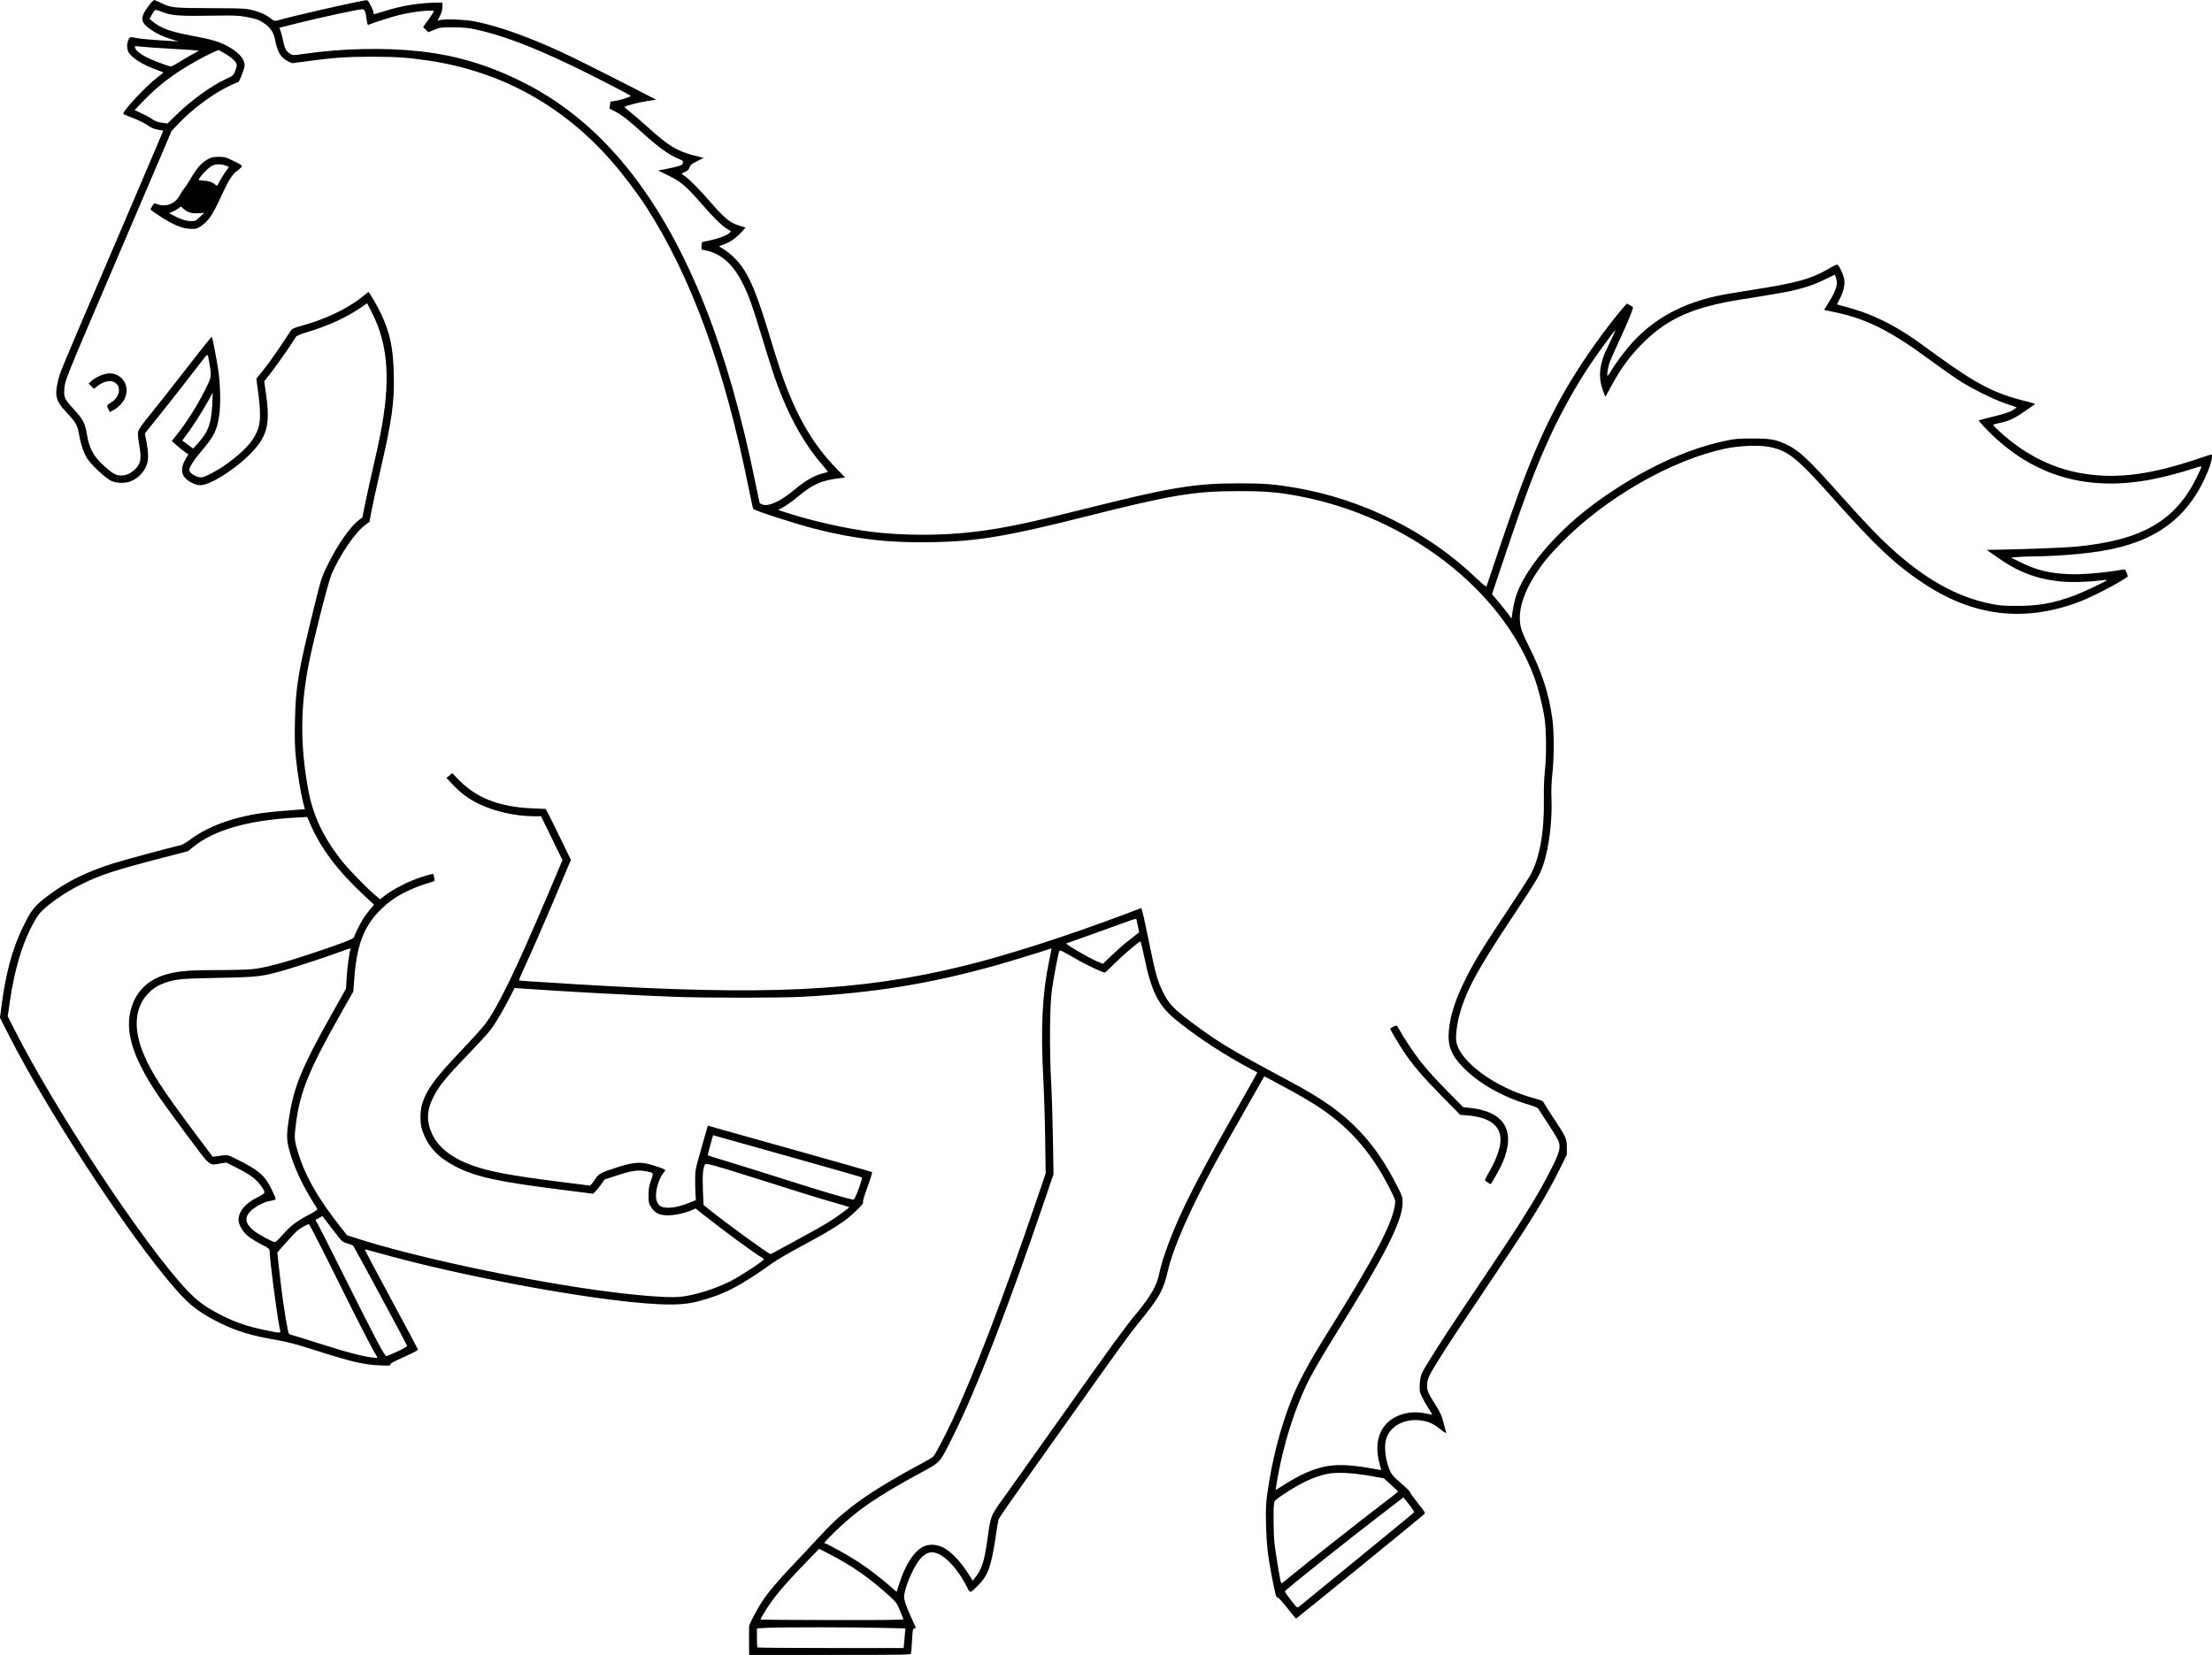
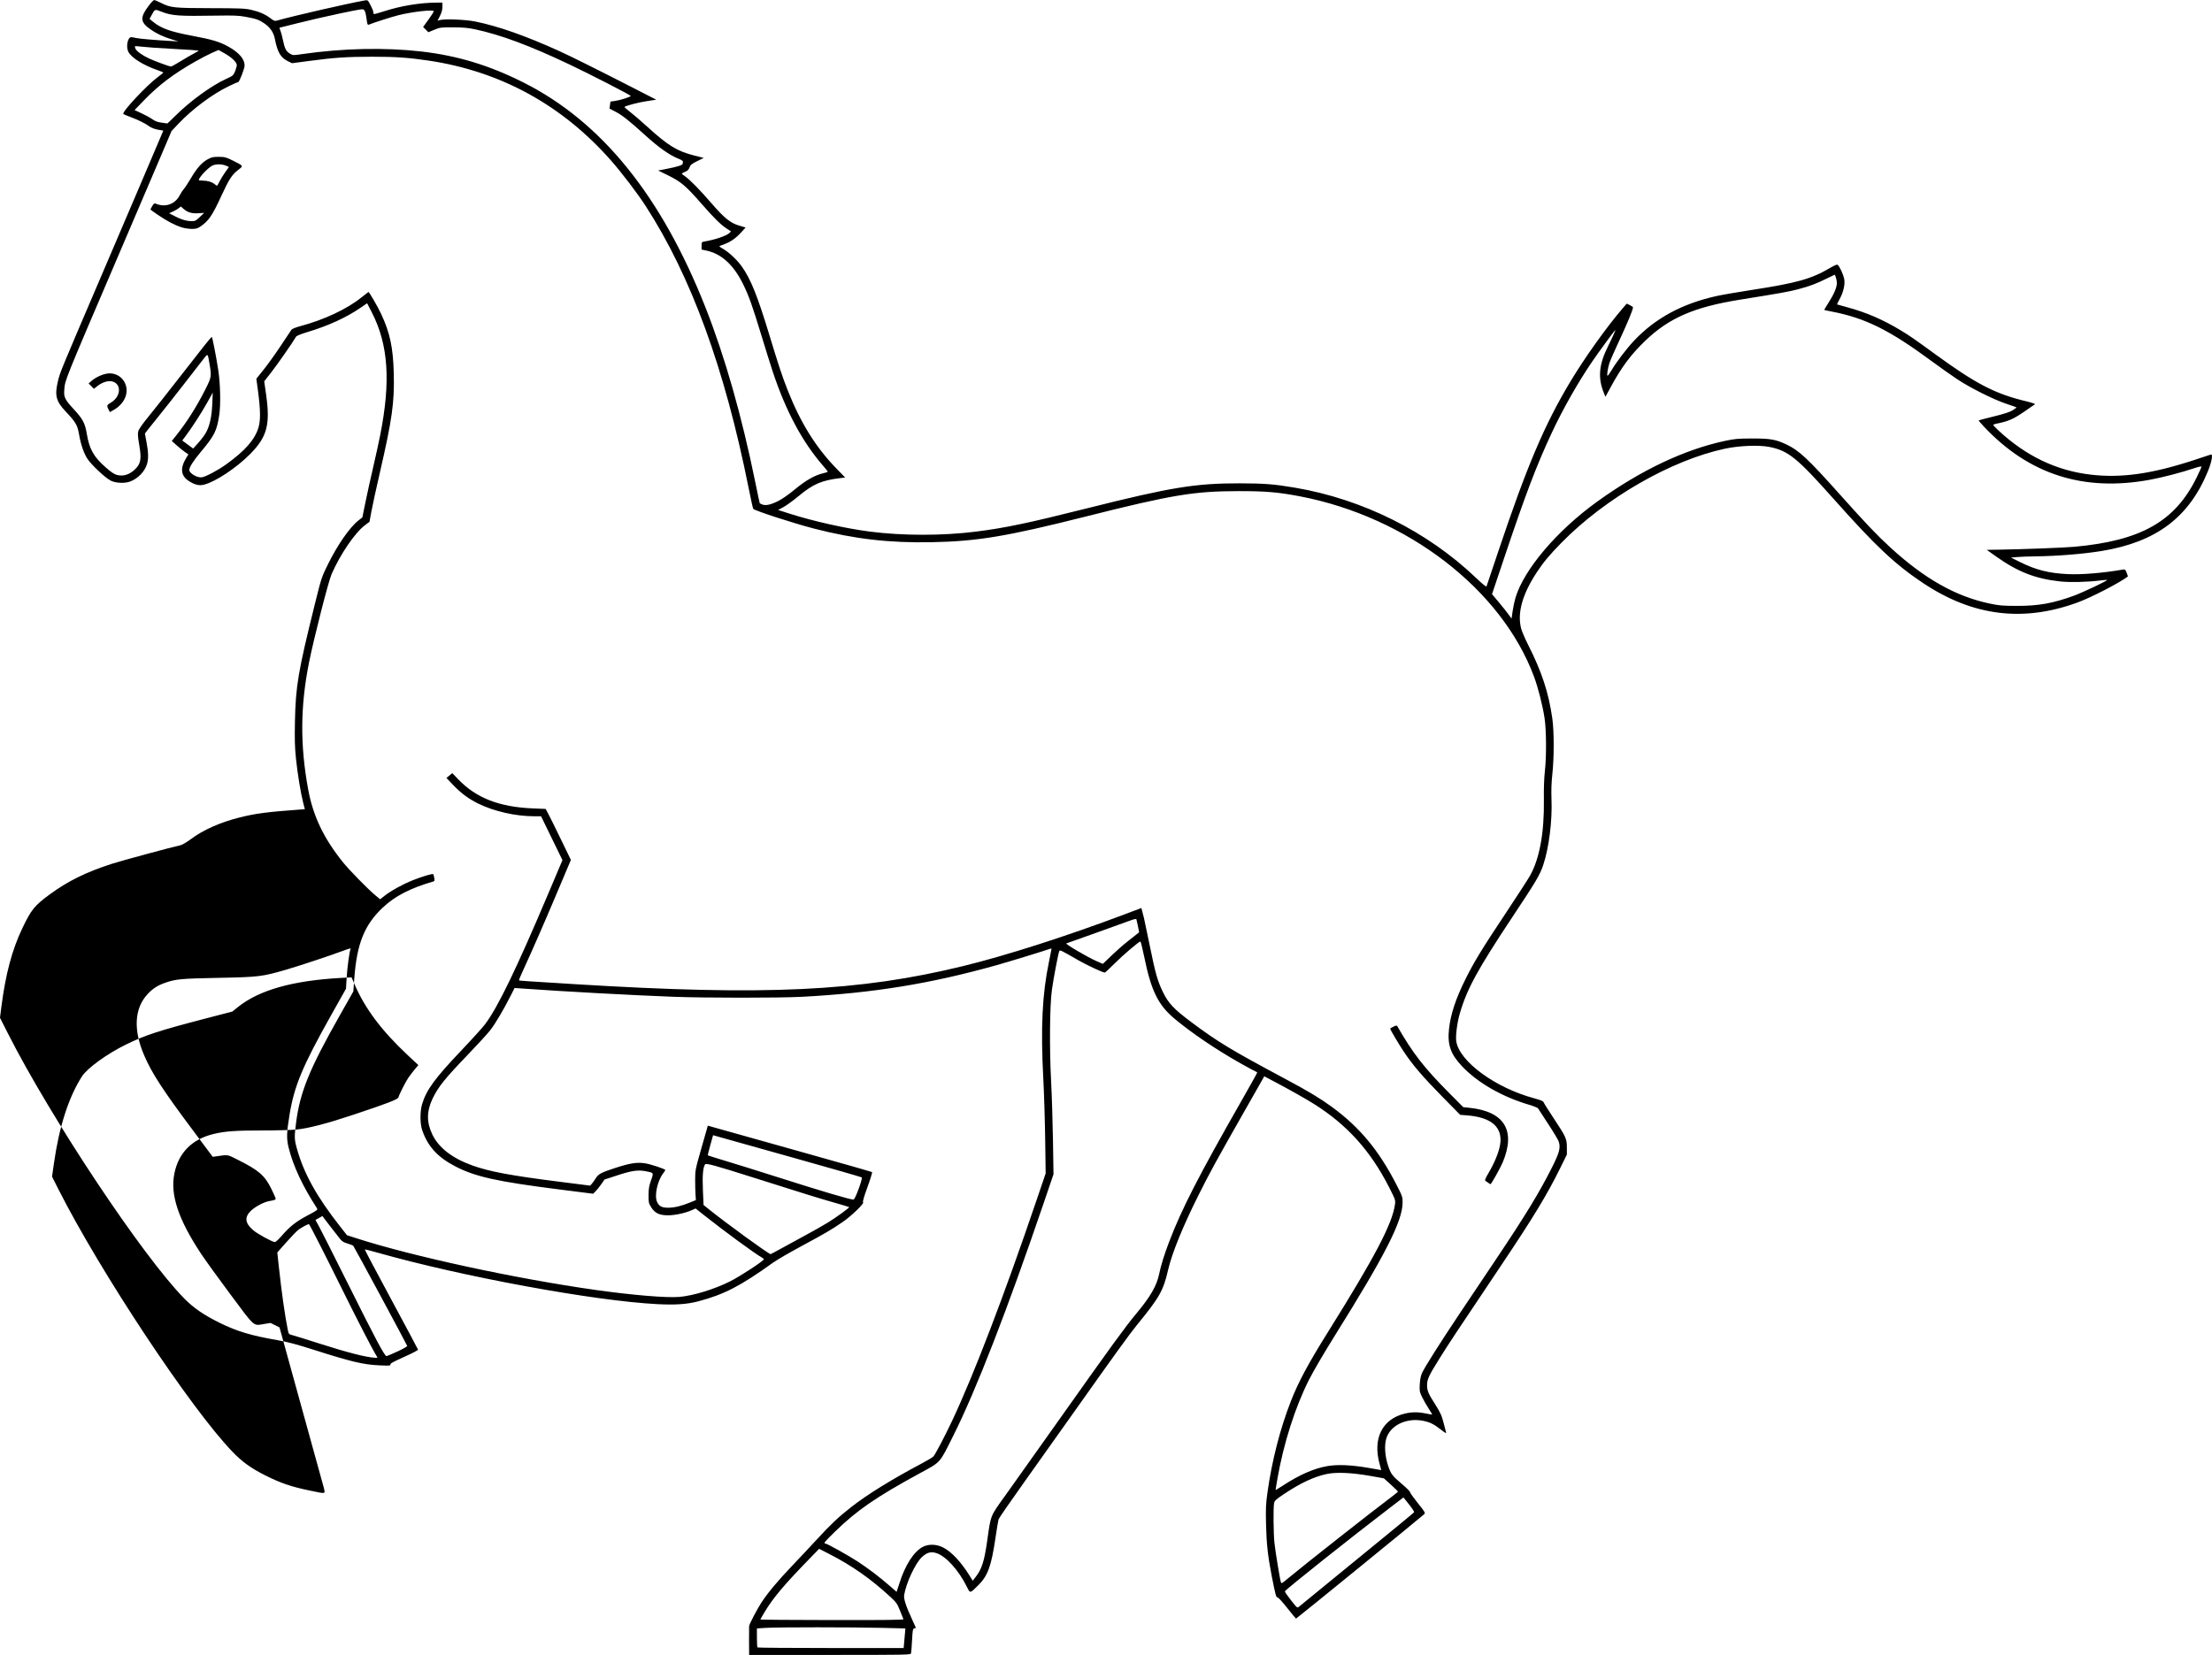
<svg xmlns="http://www.w3.org/2000/svg" version="1.1" viewBox="0 0 3413.7 2554.7">
-   <path transform="translate(66.772 -76.194)" d="m1089.2 2609.9c-0.084-11.55-0.044-22.068 0.091-23.374 0.339-3.293 12.003-25.674 19.068-36.587 9.312-14.382 25.764-34.078 47.157-56.453 10.91-11.411 28.346-30.011 38.745-41.333 20.982-22.844 33.338-34.462 52.906-49.747 24.863-19.421 62.55-42.698 108.98-67.312 8.504-4.508 16.39-9.246 17.524-10.528 3.151-3.562 17.34-30.542 28.573-54.332 33.561-71.078 80.468-193.58 130.44-340.67l14.27-42-0.733-52.667c-0.403-28.967-1.719-71.267-2.924-94-4.142-78.12-1.634-129.99 8.683-179.6 2.221-10.678 4.038-19.85 4.038-20.382s-1.05-0.561-2.333-0.065c-6.154 2.377-63.426 19.935-82.333 25.24-102.3 28.707-190.23 42.995-300.67 48.861-34.54 1.835-148.06 1.821-197.61-0.023-63.985-2.382-169.76-8.149-234.39-12.779l-11.333-0.812-6.282 12.448c-10.352 20.514-23.178 42.225-30.895 52.299-3.996 5.215-19.39 22.083-34.21 37.483-36.486 37.914-46.311 50.14-55.195 68.678-9.252 19.306-9.376 36.22-0.405 55.082 9.778 20.558 30.748 36.823 61.901 48.012 25.984 9.333 58.897 15.515 132.07 24.805l49.647 6.304 2.522-2.774c1.387-1.526 4.096-5.312 6.019-8.413 4.234-6.826 8.411-9.053 30.304-16.154 22.907-7.43 33.451-9.06 45.992-7.11 8.947 1.391 31.202 8.825 31.202 10.422 0 0.362-1.509 2.637-3.353 5.055-8.804 11.542-13.699 33.835-9.587 43.656 2.948 7.04 7.359 9.441 17.293 9.416 9.569-0.024 20.426-2.612 33.58-8.003l9.219-3.778-0.576-8.599c-0.317-4.729-0.568-15.199-0.557-23.266 0.019-14.198 0.332-15.76 9.797-48.868l9.778-34.202 8.869 2.542c4.878 1.398 61.669 17.334 126.2 35.412s117.8 33.272 118.37 33.764c0.571 0.492-2.64 10.975-7.136 23.294-5.57 15.264-7.699 22.692-6.684 23.32 2.357 1.457-18.182 21.282-31.427 30.333-17.801 12.165-27.057 17.591-63.614 37.292-18.431 9.932-38.012 21.29-43.512 25.239-50.807 36.477-76.037 49.537-116 60.042-17.129 4.503-34.847 5.73-62.571 4.336-97.659-4.913-302.15-42.556-432.75-79.663-10.262-2.916-18.883-5.077-19.157-4.803s18.022 34.866 40.659 76.87c22.636 42.005 41.33 77.027 41.542 77.827 0.212 0.8-9.484 5.853-21.547 11.229-16.729 7.456-21.75 10.249-21.166 11.773 0.666 1.735-1.499 1.898-16.453 1.236-25.619-1.134-43.112-5.302-104.52-24.904-23.733-7.576-38.364-11.419-53.364-14.019-40.551-7.028-62.082-13.467-88.667-26.516-24.312-11.934-40.494-22.986-54.696-37.359-63.949-64.715-206.15-278.47-272.64-409.82l-12.136-23.974 2.113-16.524c6.488-50.732 16.436-88.181 32.191-121.19 13.978-29.285 18.719-35.189 42.125-52.453 27.891-20.572 56.219-34.553 96.17-47.465 14.663-4.739 92.259-25.747 106.2-28.753 2.567-0.553 9.728-4.8 15.914-9.436 18.823-14.109 44.913-25.723 74.753-33.278 24.314-6.155 43.291-8.671 91.505-12.13l9.505-0.682-2.458-9.594c-3.962-15.467-8.835-45.262-11.268-68.902-1.781-17.305-2.108-29.481-1.537-57.307 1.11-54.129 4.903-76.585 30.182-178.67 10.545-42.585 10.901-43.679 20.594-63.333 15.017-30.452 33.893-57.587 47.353-68.074l5.878-4.58 4.984-24.34c2.741-13.387 8.002-37.24 11.691-53.007 3.689-15.767 8.553-37.967 10.809-49.333 16.509-83.182 12.716-139.78-12.696-189.46l-7.397-14.462-10.461 7.164c-22.053 15.103-49.5 27.628-82.006 37.423-9.803 2.954-16.478 5.691-17.253 7.077-4.29 7.666-28.97 43.147-38.166 54.87l-10.939 13.943 3.004 21.299c6.449 45.731 1.31 64.685-24.658 90.952-21.132 21.375-53.572 42.911-71.333 47.356-7.404 1.853-14.006 0.285-23.107-5.486-12.776-8.102-14.085-19.999-3.992-36.288l3.065-4.947-5.65-3.93c-3.108-2.161-8.873-6.84-12.813-10.397l-7.163-6.467 5.901-7.322c16.876-20.941 32.635-45.805 46.249-72.968 9.117-18.19 9.33-19.526 6.124-38.354-2.861-16.801-2.617-16.535-8.377-9.153-2.784 3.567-16.683 21.486-30.886 39.82s-32.194 41.133-39.979 50.667c-7.785 9.533-15.589 19.28-17.343 21.66l-3.188 4.327 2.456 13.007c2.943 15.585 3.214 25.585 0.913 33.673-3.32 11.668-14.343 23.081-26.475 27.408-8.299 2.96-21.329 2.399-29.18-1.257-8.122-3.782-30.476-24.677-36.585-34.197-5.548-8.646-10.04-21.825-12.708-37.287-2.519-14.598-4.969-18.792-20.82-35.639-14.794-15.725-17.07-24.659-11.838-46.48 3.436-14.333 1.882-10.564 69.789-169.25 49.054-114.63 70.849-165.72 91.084-213.49l1.778-4.198-8.255-1.454c-5.193-0.915-10.248-2.878-13.628-5.293-6.844-4.891-16.055-9.457-28.706-14.232-5.5-2.076-10.467-4.162-11.038-4.638-3.089-2.571 35.795-44.247 53.481-57.321 4.464-3.3 8.14-6.302 8.17-6.671 0.029-0.369-3.996-2.063-8.946-3.765-22.015-7.569-40.24-19.026-45.045-28.317-3.96-7.658-1.032-22.624 4.412-22.548 1.264 0.018 4.699 0.591 7.632 1.275 5.105 1.19 27.771 3.143 53.333 4.596l12 0.682-10-3.038c-13.362-4.059-23.771-8.948-33.331-15.653-16.044-11.254-16.376-18.477-1.731-37.561 3.236-4.217 6.633-7.667 7.549-7.667 0.916 0 5.686 2.023 10.6 4.495 14.783 7.438 20.025 7.989 76.912 8.085 44.618 0.075 52.729 0.404 62 2.511 12.797 2.909 21.907 6.892 30.025 13.126 5.158 3.961 6.597 4.466 10 3.506 25.937-7.319 108.55-26.282 135.39-31.077 4.696-0.839 4.786-0.766 9 7.272 2.341 4.466 4.256 9.211 4.256 10.545s0.329 2.754 0.73 3.155c0.402 0.402 7.752-1.558 16.333-4.355 25.574-8.334 55.519-13.218 81.27-13.253l8.333-0.011v6.479c0 4.463-1.176 8.809-3.779 13.97l-3.779 7.491 3.445-0.97c7.478-2.105 39.111-0.87 54.261 2.118 34.829 6.87 79.178 22.461 130.52 45.884 18.459 8.422 58.755 28.478 109.76 54.629l39.576 20.292-15.007 2.28c-12.418 1.887-29.75 6.347-33.984 8.745-0.545 0.309 3.134 3.678 8.175 7.488 5.041 3.81 17.391 14.427 27.443 23.594 31.439 28.668 45.718 37.419 71.782 43.988l14.846 3.742-10.097 4.996c-8.462 4.187-10.369 5.747-11.772 9.629-1.234 3.412-3.039 5.205-6.851 6.805-2.846 1.195-5.177 2.473-5.18 2.839 0 0.367 2.095 2.096 4.66 3.844 7.537 5.133 22.934 20.782 40.719 41.385 20.097 23.282 29.675 31.032 43.31 35.043l9.835 2.894-5.487 6.084c-10.683 11.847-18.742 17.117-33.667 22.02-2.177 0.715-1.483 1.498 4.211 4.75 9.079 5.186 21.938 17.249 29.013 27.219 13.888 19.571 24.163 45.117 42.672 106.09 14.237 46.901 19.95 64.145 28.054 84.667 19.826 50.207 43.217 88.006 74.408 120.24l14.423 14.905-6.421 0.748c-29.62 3.452-42.785 9.07-65.5 27.952-8.293 6.894-18.793 14.522-23.333 16.952l-8.254 4.417 18 5.75c36.836 11.768 87.051 22.974 124 27.673 50.996 6.485 111.47 6.481 163.33-0.011 44.818-5.61 79.914-12.975 172-36.095 128.86-32.353 166.41-38.503 234.67-38.444 37.875 0.033 53.912 1.292 85.952 6.746 104.2 17.737 204.17 67.578 279.04 139.12 10.059 9.611 15.898 14.323 16.322 13.173 0.364-0.985 8.406-24.891 17.872-53.124 44.495-132.71 71.584-196.54 111.81-263.47 22.099-36.77 56.152-84.439 80.505-112.7l6.167-7.155 4.833 2.305c2.658 1.268 4.833 2.879 4.833 3.58 0 3.441-8.337 23.637-20.683 50.101-7.526 16.133-14.62 32.333-15.764 36-2.679 8.587-4.186 19.341-2.705 19.308 0.633-0.014 3.394-3.862 6.136-8.55 7.133-12.199 22.985-33.067 34.236-45.067 32.864-35.052 74.49-57.626 128.11-69.473 8.433-1.863 33.333-6.157 55.333-9.543 68.11-10.481 90.95-16.912 119.05-33.524 5.525-3.267 10.732-5.676 11.571-5.354 3.041 1.167 10.247 16.928 10.978 24.012 0.876 8.489-2.033 19.698-7.785 29.993-2.192 3.924-3.797 7.255-3.566 7.403 0.232 0.148 7.435 2.164 16.008 4.48 29.165 7.881 55.214 19.157 82.582 35.749 14.01 8.493 19.619 12.379 53.832 37.292 62.428 45.459 91.882 60.653 139.77 72.104 7.959 1.903 13.967 3.912 13.35 4.464-0.617 0.552-8.649 6.088-17.849 12.302-16.576 11.196-23.571 14.154-42.272 17.875-2.383 0.474-4.333 1.323-4.333 1.885 0 0.563 3.75 4.497 8.333 8.744 42.554 39.427 89.284 61.747 142.24 67.942 46.833 5.478 93.691-1.1 158.52-22.253 13.673-4.462 25.62-8.403 26.549-8.76 3.769-1.446 1.722 10.828-4.238 25.417-29.226 71.54-79.824 109.6-164.07 123.41-28.47 4.666-69.297 7.953-103.33 8.319-9.167 0.098-21.167 0.551-26.667 1.005l-10 0.826 14 6.955c24.623 12.232 44.644 17.269 74 18.618 21.218 0.975 53.568-1.684 84.176-6.92 3.883-0.664 4.332-0.326 6.389 4.816 1.217 3.042 2.038 5.66 1.824 5.819-13.949 10.338-56.152 32.149-77.201 39.898-84.254 31.019-161.99 21.347-238.63-29.688-43.153-28.736-73.336-57.092-137.14-128.83-57.463-64.614-70.823-75.483-100.07-81.409-15.97-3.236-46.665-2.047-68.687 2.662-83.049 17.755-184.67 76.182-252.15 144.97-18.539 18.898-27.98 30.197-38.145 45.649-22.416 34.074-30.481 62.864-24.329 86.846 1.121 4.371 5.982 15.747 10.803 25.28 21.157 41.843 31.571 73.5 37.284 113.33 2.891 20.154 2.926 60.553 0.075 86.667-1.405 12.867-1.799 24.881-1.268 38.667 1.291 33.565-3.951 75.047-12.82 101.44-5.135 15.28-10.821 24.881-46.907 79.203-54.254 81.67-70.834 112.06-81.83 150.01-4.066 14.032-6.68 34.456-5.455 42.628 4.689 31.265 60.478 72.092 120.51 88.19 9.777 2.622 13.733 4.288 14.281 6.015 0.417 1.314 7.423 12.459 15.569 24.766 19.134 28.909 20.339 31.586 20.364 45.22l0.02 10.801-10.457 21.199c-20.316 41.188-41.471 76.02-91.42 150.53-69.17 103.19-79.964 119.48-94.025 141.97-17.464 27.925-19.866 33.092-19.86 42.7 0 8.025 2 12.771 11.761 28 8.621 13.45 10.877 18.417 13.982 30.782 1.549 6.17 3.163 12.38 3.586 13.8 0.541 1.816-1.754 0.582-7.732-4.157-10.851-8.601-17.18-11.77-27.606-13.82-26.041-5.123-51.041 7.057-57.073 27.806-3.058 10.518-1.897 26.979 2.921 41.432 4.348 13.041 6.227 15.507 22.07 28.948 6.519 5.53 11.852 10.934 11.852 12.008s5.395 8.672 11.988 16.884c11.364 14.154 11.868 15.05 9.667 17.21-4.021 3.946-196.88 161.11-197.62 161.04-0.387-0.036-6.633-7.569-13.881-16.741-7.813-9.887-13.873-16.409-14.885-16.021-1.795 0.689-3.375-5.224-8.688-32.506-5.997-30.796-8.128-49.929-8.838-79.333-0.612-25.37-0.319-32.126 2.168-50 6.83-49.077 19.649-99 36.363-141.62 11.508-29.34 26.897-57.983 57.159-106.38 72.199-115.48 99.372-167.28 103.31-196.96 0.86-6.483 0.519-7.456-9.4-26.851-28.656-56.031-64.653-95.925-115.38-127.86-13.192-8.306-38.405-22.515-62.798-35.388l-14.163-7.474-32.738 57.6c-41.686 73.343-51.351 91.033-69.04 126.37-23.809 47.566-40.708 89.147-46.56 114.56-7.479 32.483-13.272 42.721-48.578 85.847-10.556 12.894-35.272 47.071-90.748 125.49-23.346 33-60.199 84.886-81.896 115.3-21.696 30.416-39.918 56.816-40.493 58.667-0.575 1.851-2.804 15.27-4.953 29.822-6.294 42.613-11.759 57.522-26.398 72.016-12.949 12.821-12.432 12.741-17.398 2.671-12.94-26.241-32.74-48.002-47.774-52.506-8.096-2.426-13.902-0.788-21.535 6.074-10.089 9.071-24.709 40.26-27.661 59.009-0.898 5.702 2.97 17.523 12.263 37.473 3.209 6.89 5.835 12.67 5.835 12.844 0 0.174-1.119 0.609-2.486 0.967-2.208 0.578-2.59 2.643-3.414 18.489-0.51 9.811-1.232 18.889-1.604 20.172-0.638 2.201-7.755 2.333-125.25 2.333l-124.58-6e-4zm239.4 1.333c0.437-4.95 1.046-11.755 1.351-15.121l0.556-6.121-36.129-0.879c-46.483-1.131-160.4-1.137-178.82-0.013l-14.207 0.873v14.242c0 7.833 0.4 14.642 0.889 15.131 0.489 0.489 51.441 0.889 113.23 0.889h112.34zm-1.082-35.494c-0.363-0.828-2.778-6.803-5.365-13.277-4.218-10.555-5.697-12.691-14.307-20.667-30.494-28.248-59.624-48.704-95.477-67.045l-14.981-7.664-15.137 15.574c-39.126 40.254-55.801 60.051-68.84 81.731-3.697 6.147-6.722 11.476-6.723 11.843-8e-4 0.367 49.834 0.744 110.74 0.839 81.842 0.127 110.57-0.221 110.09-1.333zm700.1-92.646c47.812-38.991 87.314-71.512 87.783-72.27 0.755-1.222-2.892-6.542-13.135-19.157l-3.167-3.9-19.873 15.188c-61.14 46.726-161.68 126.73-163.08 129.77-0.294 0.638 3.889 6.768 9.297 13.622 9.672 12.257 9.877 12.422 12.537 10.049 1.488-1.327 41.824-34.314 89.636-73.305zm-706.36 37.254c8.659-27.87 22.29-49.108 36.1-56.247 9.012-4.659 20.872-4.337 31.24 0.847 12.831 6.415 27.863 22.421 41.015 43.67l4.776 7.716 3.977-5.05c10.04-12.748 13.86-24.56 18.448-57.05 5.692-40.311 4.097-36.397 28.948-71.011 11.974-16.677 49.579-69.623 83.566-117.66 77.923-110.13 101.09-141.98 117.75-161.9 21.608-25.833 31.257-42.598 35.046-60.892 2.788-13.462 7.717-29.354 15.261-49.208 19.372-50.977 45.84-102.58 112.43-219.22 12.944-22.672 23.536-41.722 23.536-42.333s-0.477-1.112-1.061-1.112c-0.583 0-11.808-6.051-24.943-13.447-37.335-21.021-75.39-46.801-101.86-69.005-24.976-20.949-35.79-43.086-46.354-94.888-2.691-13.196-5.372-23.993-5.958-23.993-2.299 0-27.859 21.831-40.463 34.56-7.32 7.392-13.847 13.44-14.505 13.44-3.051 0-28.264-11.761-40.854-19.058-25.484-14.768-28.205-16.101-29.289-14.348-1.388 2.245-8.889 41.506-11.478 60.072-3.322 23.821-3.921 89.145-1.284 140 1.198 23.1 2.531 65.1 2.962 93.333l0.785 51.333-14.977 44c-56.112 164.85-104.07 288.34-139.55 359.33-21.943 43.906-18.642 40.194-51.836 58.273-67.464 36.743-97.06 57.13-131 90.24-15.852 15.464-18.041 18.154-14.775 18.154 2.495 0 35.222 18.2 49.775 27.681 16.084 10.478 34.894 24.773 49.333 37.491 5.867 5.167 10.77 9.418 10.896 9.445 0.127 0.028 2.078-5.899 4.337-13.169zm598.36-6.532c27.831-23.093 131.51-104.72 162.04-127.58 4.897-3.667 8.932-7.031 8.966-7.477 0.033-0.446-4.84-5.235-10.83-10.644l-10.891-9.834-20.776-3.687c-28.137-4.994-51.916-6.116-66.59-3.142-20.026 4.058-41.128 13.927-67.545 31.592-12.016 8.035-13.772 9.699-14.537 13.775-1.371 7.306-0.967 47.072 0.625 61.584 1.616 14.73 8.917 58.848 10.038 60.662 1.07 1.731 1.119 1.704 9.497-5.248zm-5.977-144.74c25.489-16.513 47.334-26.045 67.956-29.653 15.87-2.777 37.187-1.854 63.757 2.76 10.633 1.847 19.403 3.363 19.488 3.37 0.085 0.013-0.988-4.037-2.383-8.987-11.185-39.677 3.934-70.01 39.02-78.28 10.754-2.535 20.646-2.55 32.45-0.049 5.083 1.077 9.394 1.805 9.581 1.618 0.187-0.187-2.392-4.528-5.73-9.648-3.339-5.119-7.874-13.094-10.078-17.721-3.682-7.729-3.959-9.301-3.413-19.333 0.385-7.063 1.571-13.107 3.358-17.111 4.095-9.172 28.158-47.239 58.457-92.476 14.735-22 40.255-60.1 56.711-84.667 44.816-66.905 66.094-101.87 85.6-140.67 11.526-22.923 13.45-30.37 10.309-39.888-0.881-2.669-8.183-14.85-16.227-27.068-8.044-12.218-15.085-23.036-15.647-24.039-0.562-1.004-6.678-3.497-13.592-5.54-42.049-12.429-79.467-33.891-103.68-59.466-17.802-18.807-22.848-33.348-20.109-57.957 2.559-22.996 10.41-46.57 25.77-77.375 13.13-26.333 25.075-45.875 61.961-101.36 17.317-26.05 34.083-51.966 37.258-57.59 14.714-26.063 22.092-66.452 21.382-117.05-0.24-17.117 0.302-33.314 1.451-43.333 2.674-23.315 2.441-64.422-0.473-83.333-3.006-19.514-9.929-46.654-16.205-63.524-50.068-134.6-195.35-246.53-361.26-278.33-33.506-6.422-52.981-8.076-94.667-8.039-68.868 0.06-102.6 5.671-236 39.256-122.18 30.759-166.61 38.168-237.41 39.591-65.667 1.32-119.31-4.887-181.92-21.048-30.71-7.927-90.38-27.281-93.618-30.365-0.523-0.498-3.699-14.698-7.058-31.555-36.847-184.92-88.839-327.48-159.01-435.98-12.708-19.65-36.59-51.029-53.276-70-75.464-85.798-170.38-137.86-281.71-154.51-30.813-4.61-51.42-6.005-88-5.958-38.37 0.049-57.516 1.349-97.044 6.591l-25.71 3.41-5.871-2.842c-11.775-5.7-16.512-13.695-20.7-34.933-1.962-9.952-7.342-17.703-16.612-23.934-8.372-5.628-11.955-6.857-29.396-10.083-9.697-1.794-18.013-2.114-43.333-1.668-59.151 1.04-69.835 0.256-86.306-6.338-9.596-3.841-9.494-3.886-15.041 6.519l-2.621 4.916 4.873 4.017c12.905 10.637 27.057 15.712 61.906 22.197 29.864 5.558 42.05 9.271 55.471 16.903 15.982 9.088 24.358 18.931 24.402 28.675 0.021 4.771-8.054 25.703-9.926 25.729-0.783 0.011-7.424 2.917-14.757 6.459-25.086 12.117-56.042 35.233-77.409 57.806l-10.657 11.258-13.851 32.562c-7.618 17.909-37.211 87.162-65.763 153.9-87.101 203.58-84.529 197.21-85.883 212.67-1.019 11.633 0.76 15.355 14.385 30.091 14.213 15.373 17.617 21.772 20.334 38.226 3.918 23.733 10.606 35.511 29.635 52.192 8.089 7.091 12.875 10.26 17.105 11.325 9.566 2.409 18.826-0.421 27.219-8.317 9.433-8.875 10.751-16.104 6.95-38.129-2.144-12.422-2.484-17.351-1.46-21.155 0.835-3.102 6.669-11.443 15.572-22.263 7.83-9.517 29.846-37.403 48.925-61.97 36.821-47.411 47.768-61.099 48.985-61.244 0.836-0.1 6.797 30.561 9.962 51.244 3.251 21.242 3.935 53.546 1.474 69.551-3.742 24.334-7.304 31.412-28.651 56.937-11.527 13.783-17.538 23.277-17.538 27.701 0 5.173 12.773 12.463 19.594 11.184 6.823-1.28 25.058-11.068 37.834-20.308 28.982-20.961 43.671-37.767 49.349-56.461 3.366-11.083 3.143-27.39-0.776-56.617l-2.505-18.68 11.68-14.653c6.424-8.059 18.227-24.553 26.228-36.653s15.308-23.065 16.238-24.367c0.997-1.396 6.615-3.678 13.691-5.56 36.707-9.767 72.138-26.422 94.343-44.349 5.715-4.614 10.571-8.389 10.791-8.389 1.263 0 13.953 21.915 19.461 33.609 13.767 29.227 18.654 52.212 19.646 92.391 1.107 44.874-2.485 70.386-21.599 153.39-5.487 23.828-11.306 50.538-12.93 59.355l-2.954 16.03-7.012 5.294c-15.559 11.747-37.902 44.523-51.531 75.592-4.862 11.083-27.475 99.732-34.778 136.33-13.485 67.591-13.881 127.62-1.292 196 7.537 40.943 23.939 75.337 53.411 112 10.005 12.446 38.085 41.164 50.031 51.168l7.587 6.353 6.721-5.312c9.998-7.903 28.496-18.086 44.068-24.258 14.224-5.639 30.095-10.343 31.182-9.242 0.339 0.344 1.036 2.869 1.548 5.611 0.686 3.673 0.454 5.125-0.881 5.516-36.416 10.644-59.46 22.516-78.532 40.457-28.347 26.667-40.006 55.681-43.97 109.42l-1.481 20.082-20.628 36.437c-47.286 83.525-61.599 118.65-67.744 166.23-2.803 21.708-2.702 25.467 1.058 39.132 10.65 38.709 30.507 74.644 66.733 120.77l10.75 13.687 14 4.533c86.632 28.05 246.59 62.649 370 80.03 56.68 7.983 108.86 12.329 128.67 10.717 21.434-1.744 54.635-11.898 78.667-24.058 16.42-8.308 52-31.659 52-34.128 0-0.573-1.35-1.754-3-2.625-9.3-4.909-57.989-40.567-89.317-65.412l-12.984-10.297-5.974 2.643c-10.189 4.507-25.932 7.889-36.729 7.889-13.253 0-20.272-3.42-25.996-12.669-3.699-5.976-3.994-7.372-3.921-18.563 0.063-9.718 0.813-14.17 3.805-22.604 4.305-12.133 4.48-11.832-8.259-14.235-12.099-2.283-21.513-0.902-43.959 6.448l-19.569 6.408-4.973 7.172c-2.735 3.945-6.675 8.874-8.755 10.954l-3.782 3.782-52.627-6.673c-95.905-12.161-129.1-19.525-159.96-35.482-27.555-14.249-42.941-31.169-51.41-56.539-3.249-9.733-3.274-28.459-0.051-39.333 6.543-22.08 19.516-39.898 60.246-82.746 16.631-17.496 33.393-36.036 37.248-41.2 19.896-26.649 48.074-85.014 98.103-203.2l21.085-49.81-33.014-67.714h-10.471c-28.724 0-62.205-7.583-86.527-19.597-15.234-7.525-26.68-16.064-39.193-29.236l-9.794-10.31 8.967-7.486 9.406 9.783c27.529 28.632 63.246 42.541 114.74 44.682l20 0.831 4.5 8.511c2.475 4.681 11.228 22.392 19.45 39.358l14.95 30.848-5.631 13.308c-3.097 7.32-11.457 27.109-18.577 43.975-17.086 40.475-37.259 86.602-47.892 109.51-4.721 10.169-8.321 18.752-8.001 19.072 0.63 0.63 5.614 0.972 87.866 6.021 292.57 17.962 437.26 11.154 597.99-28.138 66.134-16.167 158.85-45.883 248.51-79.647l26.149-9.847 1.344 5.183c0.739 2.851 1.935 7.461 2.656 10.246 0.722 2.785 4.592 21.235 8.601 41 9.085 44.79 12.366 56.373 20.883 73.73 8.372 17.062 16.644 25.796 43.422 45.844 40.827 30.567 61.048 42.795 145.12 87.753 36.109 19.31 53.477 29.741 71.866 43.162 42.856 31.276 72.579 67.064 99.761 120.11 9.252 18.057 9.561 18.972 9.471 28-0.284 28.51-27.086 81.082-104.34 204.67-16.372 26.19-33.673 55.762-40.173 68.667-21.356 42.401-39.092 97.942-48.538 152-2.805 16.054-3.083 18-2.573 18 0.24 0 5.407-3.22 11.482-7.156zm316.38-466.98c-1.467-1.127-3.448-2.499-4.402-3.049-1.301-0.75 0-3.945 5.188-12.762 8.794-14.941 15.296-30.803 17.359-42.348 4.851-27.145-12.704-43.008-50.854-45.95l-10.652-0.821-28.32-28.814c-29.207-29.717-44.489-47.553-58.156-67.879-7.806-11.61-21.497-34.711-21.497-36.273 0-0.445 2.243-1.878 4.983-3.186 4.082-1.946 5.17-2.051 6.014-0.58 23.977 41.798 41.113 63.848 80.299 103.33l21.371 21.53 9.333 0.969c54.111 5.617 72.136 34.862 51.755 83.97-3.594 8.659-17.795 34.027-19.011 33.958-0.409-0.023-1.944-0.964-3.411-2.091zm-2129.3-1193.7c-3.01-5.821-2.608-7.126 3.216-10.452 16.701-9.536 17.317-30.564 0.973-33.216-6.032-0.979-14.705 2.085-21.75 7.684l-5.005 3.978-8.161-8.292 4.667-4.059c6.347-5.521 17.087-10.365 25.078-11.311 9.987-1.183 20.053 3.789 25.097 12.397 8.853 15.107 1.788 33.857-16.667 44.229l-5.387 3.028zm112.61-281.3c-10.434-3.38-22.851-9.918-36.333-19.133-6.417-4.385-11.667-8.173-11.667-8.418 0-0.245 1.279-2.613 2.843-5.263 2.073-3.514 3.427-4.564 5-3.878 15.135 6.592 30.379 1.209 37.749-13.33 1.522-3.003 4.337-7.264 6.255-9.469 1.918-2.205 6.696-9.482 10.617-16.171 9.137-15.585 16.744-24.221 25.714-29.189 6.209-3.439 8.504-3.959 17.327-3.929 9.22 0.032 11.214 0.554 21.333 5.585 17.398 8.651 17.068 8.094 8.645 14.592-9.695 7.48-14.125 14.334-26.153 40.462-13.976 30.361-19.634 38.573-32.516 47.189-4.221 2.824-6.702 3.456-13.333 3.397-4.481-0.04-11.447-1.141-15.481-2.447zm28.247-15.887 6.715-6.406-8.682 0.553c-10.245 0.652-16.851-1.235-22.893-6.54l-4.384-3.849-3.408 2.681c-1.874 1.474-5.934 3.812-9.021 5.194l-5.612 2.513 4.519 2.434c12.735 6.859 21.132 9.62 29.618 9.738 5.914 0.082 6.973-0.427 13.148-6.317zm30.288-54.594c1.686-3.483 5.677-10 8.868-14.482l5.802-8.149-3.602-1.645c-6.897-3.151-16.597-3.294-22.342-0.33-6.713 3.463-20.593 18.389-20.593 22.145 0 0.437 2.55 0.798 5.667 0.802 7.417 9e-3 14.695 2.094 18.56 5.315 1.709 1.424 3.437 2.609 3.841 2.633 0.404 0.024 2.114-2.806 3.801-6.289zm242.48 1812.7c-5.342-8.191-29.729-55.473-54.501-105.67-24.207-49.05-48.163-96.092-49.735-97.664-0.776-0.776-11.458 4.883-16.584 8.785-2.458 1.872-10.741 10.474-18.407 19.115l-13.937 15.712 2.12 19.692c4.482 41.63 9.528 77.399 14.076 99.785 1.35 6.645 1.482 6.787 7.783 8.402 3.526 0.903 22.255 6.724 41.622 12.933 43.267 13.874 72.115 21.195 85.699 21.749 3.66 0.149 3.738 0.031 1.863-2.844zm32.317-6.875c8.433-3.897 15.194-7.737 15.024-8.533-0.39-1.826-81.466-152.38-83.156-154.42-0.686-0.826-4.687-2.471-8.891-3.655-5.565-1.567-8.582-3.335-11.092-6.503-9.061-11.434-23.788-30.427-25.623-33.047l-2.05-2.927-10.845 6.095 4.902 8.764c2.696 4.82 21.209 41.464 41.139 81.431 47.535 95.321 60.672 120.06 63.7 119.94 0.857-0.033 8.458-3.25 16.891-7.147zm-182.07-37.125c-4.076-19.466-15.224-105.53-15.279-117.96-0.015-3.357-1.328-4.385-13.778-10.788-7.569-3.893-16.808-9.742-20.53-12.998-7.335-6.417-13.675-17.403-13.675-23.698 0-13.424 10.017-25.742 28.453-34.989 12.899-6.469 13.327-7.111 9.188-13.781-8.393-13.524-17.797-20.86-42.769-33.367l-13.794-6.909-9.539 1.529c-17.783 2.85-13.647 6.442-52.258-45.376-18.852-25.3-39.236-53.5-45.298-62.667-35.326-53.418-47.981-91.329-41.406-124.04 6.483-32.259 27.364-53.283 60.798-61.217 17.818-4.228 33.646-5.356 75.484-5.381 21.372-0.013 45.04-0.657 52.596-1.433 18.487-1.897 47.446-9.467 88.118-23.036 51.997-17.346 68.003-23.525 68.796-26.557 1.191-4.554 10.803-23.61 15.17-30.076 2.324-3.44 6.784-9.299 9.913-13.02l5.688-6.766-16.236-15.182c-40.415-37.792-66.079-72.01-82.346-109.79l-4.522-10.504-16.017 0.881c-75.121 4.134-126.85 18.81-159.75 45.325l-8.204 6.611-42.698 11.116c-70.754 18.42-91.902 25.349-121.36 39.762-29.24 14.305-59.853 36.487-68.06 49.317-20.596 32.197-35.139 77.449-43.277 134.66l-2.845 20 9.758 19.314c64.616 127.9 204.2 338.47 268.87 405.59 14.78 15.341 28.404 25.146 50.222 36.142 23.86 12.026 40.367 17.651 69.252 23.597 25.488 5.247 23.432 5.662 21.344-4.308zm771.2-120.17c7.076-3.946 24.112-13.239 37.857-20.652 13.745-7.413 30.377-16.81 36.96-20.883 13.452-8.321 33.932-23.186 33.096-24.022-0.301-0.301-11.01-3.53-23.798-7.175-23.433-6.68-43.045-12.752-119.92-37.128-64.592-20.483-77.232-23.95-78.706-21.591-3.22 5.153-4.203 17.029-3.268 39.468l0.963 23.118 8.839 7.107c26.838 21.579 90.562 67.924 94.639 68.829 0.257 0.057 6.257-3.124 13.333-7.07zm-767.87-21.16c12.385-14.398 22.1-22.058 39.995-31.538 15.426-8.171 16.04-8.658 14.302-11.333-21.976-33.824-36.551-65.07-43.578-93.421-3.404-13.737-3.129-23.23 1.483-51.121 7.343-44.405 20.036-74.718 64.281-153.51l22.792-40.586 1.011-17.12c0.91-15.416 4.467-41.487 6.008-44.041 1.025-1.698-1.551-1.132-10.94 2.401-18.39 6.922-68.563 23.595-87.966 29.232-37.731 10.961-42.313 11.516-105.31 12.754-58.122 1.142-65.283 1.818-82.269 7.763-11.114 3.89-18.518 8.642-26.324 16.896-20.828 22.022-22.784 55.31-5.593 95.184 11.794 27.357 28.796 53.527 74.448 114.6l31.268 41.829 5.568-0.791c18.841-2.678 16.274-3.104 33.568 5.577 32.143 16.135 41.196 24.033 51.448 44.881 3.604 7.328 6.552 14.038 6.552 14.91 0 1.714-1.755 2.375-10 3.766-7.924 1.337-21.63 8.584-28.116 14.867-10.324 10-9.32 19.044 3.329 29.976 6.714 5.802 29.526 18.318 33.593 18.431 1.176 0.032 5.88-4.291 10.454-9.607zm890.51-72.727c3.495-9.588 5.476-16.858 4.77-17.512-0.663-0.615-49.806-14.734-109.21-31.375-59.4-16.641-110.76-31.052-114.14-32.024l-6.138-1.768-4.291 15.33c-2.36 8.431-4.083 15.538-3.829 15.792 0.254 0.254 13.347 4.347 29.096 9.095 15.749 4.748 49.334 15.229 74.634 23.29 74.373 23.698 117.33 36.396 121.23 35.839 1.125-0.161 4.328-6.941 7.873-16.665zm414.74-381.61c6.128-4.767 12.695-9.943 14.593-11.503l3.451-2.836-1.802-9.164c-0.991-5.04-2.067-9.88-2.391-10.755-0.415-1.12-3.81-0.385-11.475 2.487-11.106 4.16-93.404 33.651-96.702 34.652-2.29 0.695 32.99 21.417 46.368 27.234l10.006 4.351 13.404-12.9c7.372-7.095 18.418-16.8 24.547-21.567zm598.73-530.37c13.124-44.067 64.082-104.03 126.76-149.15 66.888-48.156 134.27-80.093 197.16-93.44 14.745-3.13 19.916-3.58 41.51-3.611 27.737-0.04 36.02 1.387 52.425 9.034 19.732 9.197 33.434 22.009 83.466 78.043 39.025 43.707 57.003 62.576 77.442 81.281 52.882 48.396 100.8 75.441 153.26 86.491 14.666 3.09 19.889 3.533 42.078 3.568 33.315 0.053 56.079-4.047 88.243-15.893 13.496-4.97 51.726-23.1 50.756-24.07-0.3-0.3-5.225 0.048-10.945 0.773-19.152 2.428-46.211 3.071-61.387 1.458-37.834-4.021-65.73-14.863-98.703-38.359l-14.63-10.425 20-0.292c33.855-0.494 99.586-3.01 114.85-4.396 103.38-9.389 155.94-39.23 189.25-107.46 3.978-8.148 7.234-15.46 7.234-16.249 0-0.83-4.913 0.236-11.667 2.53-18.87 6.412-48.986 14.236-68.465 17.787-102.03 18.602-185.92-8.279-255.27-81.795-4.94-5.236-8.745-9.718-8.457-9.96 0.288-0.242 10.865-2.997 23.504-6.122 16.22-4.011 24.796-6.834 29.154-9.598 3.396-2.154 5.95-4.139 5.677-4.412-0.273-0.273-7.092-2.671-15.154-5.329-19.997-6.593-56.446-24.843-76.874-38.493-9.286-6.205-27.204-18.894-39.818-28.199-64.454-47.544-102.03-66.099-153.83-75.955-5.791-1.102-10.699-2.173-10.906-2.381-0.208-0.208 2.887-5.47 6.876-11.694 8.11-12.653 12.559-23.221 12.559-29.834 0-4.255-2.331-12.816-3.49-12.816-0.31 0-5.944 2.703-12.521 6.006-15.55 7.81-26.613 11.918-44.842 16.652-13.931 3.618-25.796 5.736-89.147 15.913-70.331 11.298-109.16 28.182-145.76 63.384-22.137 21.289-36.372 40.371-53.135 71.228l-8.248 15.183-2.127-5.092c-9.997-23.926-8.153-44.635 6.58-73.89 5.743-11.403 11.387-24.05 10.734-24.05-0.762 0-24.622 32.593-35.626 48.667-21.456 31.339-45.307 73.354-62.272 109.69-23.92 51.238-40.149 93.917-73.706 193.84l-18.649 55.531 10.466 12.469c5.756 6.858 12.537 15.363 15.068 18.899l4.602 6.43 1.652-11.44c0.908-6.292 2.859-15.496 4.335-20.452zm-1138-149.51c6.581-3.303 16.693-10.346 26.081-18.165 16.434-13.687 30.917-21.965 43.267-24.729 4.07-0.911 7.4-2.067 7.4-2.57s-3.101-4.457-6.891-8.788c-32-36.563-57.63-84.369-77.851-145.21-3.169-9.533-11.229-35.292-17.912-57.242-14.022-46.055-19.118-60.267-28.236-78.751-14.53-29.454-33.414-46.552-56.777-51.408l-7-1.455v-5.845c0-5.713 0.113-5.864 5-6.704 15.615-2.682 32.345-8.326 37.522-12.66 1.754-1.468 2.954-2.829 2.667-3.025-0.287-0.196-3.222-2.085-6.522-4.199-8.681-5.561-19.478-16.182-38.001-37.379-25.46-29.136-32.311-34.927-53.608-45.318l-14.144-6.901 11.877-2.294c17.801-3.438 25.85-5.967 26.077-8.192 0.11-1.079 0.26-2.633 0.333-3.453 0.073-0.819-2.701-2.603-6.165-3.964-14.338-5.632-30.883-17.292-52.802-37.213-23.529-21.383-34.954-30.433-44.857-35.531l-9.5-4.89 0.728-5.439 0.728-5.439 7.333-1.023c7.923-1.106 24-6.28 24-7.725 0-1.204-64.191-34.164-94.667-48.608-61.767-29.274-105.88-45.69-145.78-54.25-10.348-2.22-18.276-2.926-33.55-2.989-19.065-0.078-20.428 0.096-29.154 3.725l-9.154 3.807-8.13-8.13 8.22-11.313c4.521-6.222 8.22-12.039 8.22-12.927 0-2.991-33.269 0.737-54.667 6.125-10.6 2.669-37.659 11.316-45.503 14.54-1.768 0.727-2.336-0.297-3.067-5.521-1.656-11.835-2.276-14.401-4.069-16.836-1.703-2.312-3.415-2.079-37.572 5.112-19.683 4.144-48.606 10.784-64.272 14.756-15.666 3.972-28.685 7.221-28.932 7.221-0.247 0 0.366 1.95 1.362 4.333 0.995 2.383 2.784 9.05 3.974 14.814 2.707 13.111 4.791 17.171 10.676 20.809 4.608 2.848 4.823 2.857 19.032 0.792 62.024-9.014 127.9-10.461 183.71-4.036 56.078 6.456 104.85 21.258 157.87 47.916 120.23 60.451 212.85 175.01 280.84 347.37 29.828 75.619 55.789 166.67 76.583 268.59 3.732 18.292 6.941 33.414 7.131 33.604 0.19 0.19 1.824 0.967 3.631 1.726 5.33 2.239 13.087 0.617 24.537-5.13zm-883.57-104.46c6.226-10.272 9.668-25.23 10.51-45.661l0.714-17.333-8.92 16c-8.688 15.585-23.807 38.944-33.401 51.608l-4.754 6.274 16.835 12.412 7.373-8.128c4.055-4.47 9.294-11.298 11.642-15.172zm-46.135-490.7c22.512-22.366 55.12-46.076 77.465-56.324 11.013-5.051 11.691-5.613 14.275-11.814 1.492-3.581 2.713-8.024 2.713-9.873 0-4.413-8.003-11.996-19.369-18.352l-8.762-4.9-9.846 4.293c-5.415 2.361-17.236 8.498-26.268 13.638-33.701 19.179-56.237 36.238-78.999 59.798l-14.512 15.02 10.862 5.015c5.974 2.759 13.462 6.883 16.639 9.165 4.25 3.052 8.045 4.443 14.35 5.259 4.715 0.61 8.668 1.186 8.786 1.279 0.117 0.093 5.817-5.399 12.667-12.203zm8.136-84.129c7.565-4.676 16.94-10.116 20.835-12.09 3.894-1.974 6.837-3.833 6.538-4.131s-17.908-1.475-39.133-2.613c-21.224-1.139-43.033-2.661-48.463-3.383-5.43-0.722-10.178-1.008-10.55-0.636-0.372 0.372-0.017 2.124 0.789 3.893 1.758 3.857 10.917 10.365 21.245 15.093 8.767 4.013 30.975 12.204 33.354 12.302 0.897 0.037 7.82-3.759 15.385-8.435z" stroke-width="1.333" />
+   <path transform="translate(66.772 -76.194)" d="m1089.2 2609.9c-0.084-11.55-0.044-22.068 0.091-23.374 0.339-3.293 12.003-25.674 19.068-36.587 9.312-14.382 25.764-34.078 47.157-56.453 10.91-11.411 28.346-30.011 38.745-41.333 20.982-22.844 33.338-34.462 52.906-49.747 24.863-19.421 62.55-42.698 108.98-67.312 8.504-4.508 16.39-9.246 17.524-10.528 3.151-3.562 17.34-30.542 28.573-54.332 33.561-71.078 80.468-193.58 130.44-340.67l14.27-42-0.733-52.667c-0.403-28.967-1.719-71.267-2.924-94-4.142-78.12-1.634-129.99 8.683-179.6 2.221-10.678 4.038-19.85 4.038-20.382s-1.05-0.561-2.333-0.065c-6.154 2.377-63.426 19.935-82.333 25.24-102.3 28.707-190.23 42.995-300.67 48.861-34.54 1.835-148.06 1.821-197.61-0.023-63.985-2.382-169.76-8.149-234.39-12.779l-11.333-0.812-6.282 12.448c-10.352 20.514-23.178 42.225-30.895 52.299-3.996 5.215-19.39 22.083-34.21 37.483-36.486 37.914-46.311 50.14-55.195 68.678-9.252 19.306-9.376 36.22-0.405 55.082 9.778 20.558 30.748 36.823 61.901 48.012 25.984 9.333 58.897 15.515 132.07 24.805l49.647 6.304 2.522-2.774c1.387-1.526 4.096-5.312 6.019-8.413 4.234-6.826 8.411-9.053 30.304-16.154 22.907-7.43 33.451-9.06 45.992-7.11 8.947 1.391 31.202 8.825 31.202 10.422 0 0.362-1.509 2.637-3.353 5.055-8.804 11.542-13.699 33.835-9.587 43.656 2.948 7.04 7.359 9.441 17.293 9.416 9.569-0.024 20.426-2.612 33.58-8.003l9.219-3.778-0.576-8.599c-0.317-4.729-0.568-15.199-0.557-23.266 0.019-14.198 0.332-15.76 9.797-48.868l9.778-34.202 8.869 2.542c4.878 1.398 61.669 17.334 126.2 35.412s117.8 33.272 118.37 33.764c0.571 0.492-2.64 10.975-7.136 23.294-5.57 15.264-7.699 22.692-6.684 23.32 2.357 1.457-18.182 21.282-31.427 30.333-17.801 12.165-27.057 17.591-63.614 37.292-18.431 9.932-38.012 21.29-43.512 25.239-50.807 36.477-76.037 49.537-116 60.042-17.129 4.503-34.847 5.73-62.571 4.336-97.659-4.913-302.15-42.556-432.75-79.663-10.262-2.916-18.883-5.077-19.157-4.803s18.022 34.866 40.659 76.87c22.636 42.005 41.33 77.027 41.542 77.827 0.212 0.8-9.484 5.853-21.547 11.229-16.729 7.456-21.75 10.249-21.166 11.773 0.666 1.735-1.499 1.898-16.453 1.236-25.619-1.134-43.112-5.302-104.52-24.904-23.733-7.576-38.364-11.419-53.364-14.019-40.551-7.028-62.082-13.467-88.667-26.516-24.312-11.934-40.494-22.986-54.696-37.359-63.949-64.715-206.15-278.47-272.64-409.82l-12.136-23.974 2.113-16.524c6.488-50.732 16.436-88.181 32.191-121.19 13.978-29.285 18.719-35.189 42.125-52.453 27.891-20.572 56.219-34.553 96.17-47.465 14.663-4.739 92.259-25.747 106.2-28.753 2.567-0.553 9.728-4.8 15.914-9.436 18.823-14.109 44.913-25.723 74.753-33.278 24.314-6.155 43.291-8.671 91.505-12.13l9.505-0.682-2.458-9.594c-3.962-15.467-8.835-45.262-11.268-68.902-1.781-17.305-2.108-29.481-1.537-57.307 1.11-54.129 4.903-76.585 30.182-178.67 10.545-42.585 10.901-43.679 20.594-63.333 15.017-30.452 33.893-57.587 47.353-68.074l5.878-4.58 4.984-24.34c2.741-13.387 8.002-37.24 11.691-53.007 3.689-15.767 8.553-37.967 10.809-49.333 16.509-83.182 12.716-139.78-12.696-189.46l-7.397-14.462-10.461 7.164c-22.053 15.103-49.5 27.628-82.006 37.423-9.803 2.954-16.478 5.691-17.253 7.077-4.29 7.666-28.97 43.147-38.166 54.87l-10.939 13.943 3.004 21.299c6.449 45.731 1.31 64.685-24.658 90.952-21.132 21.375-53.572 42.911-71.333 47.356-7.404 1.853-14.006 0.285-23.107-5.486-12.776-8.102-14.085-19.999-3.992-36.288l3.065-4.947-5.65-3.93c-3.108-2.161-8.873-6.84-12.813-10.397l-7.163-6.467 5.901-7.322c16.876-20.941 32.635-45.805 46.249-72.968 9.117-18.19 9.33-19.526 6.124-38.354-2.861-16.801-2.617-16.535-8.377-9.153-2.784 3.567-16.683 21.486-30.886 39.82s-32.194 41.133-39.979 50.667c-7.785 9.533-15.589 19.28-17.343 21.66l-3.188 4.327 2.456 13.007c2.943 15.585 3.214 25.585 0.913 33.673-3.32 11.668-14.343 23.081-26.475 27.408-8.299 2.96-21.329 2.399-29.18-1.257-8.122-3.782-30.476-24.677-36.585-34.197-5.548-8.646-10.04-21.825-12.708-37.287-2.519-14.598-4.969-18.792-20.82-35.639-14.794-15.725-17.07-24.659-11.838-46.48 3.436-14.333 1.882-10.564 69.789-169.25 49.054-114.63 70.849-165.72 91.084-213.49l1.778-4.198-8.255-1.454c-5.193-0.915-10.248-2.878-13.628-5.293-6.844-4.891-16.055-9.457-28.706-14.232-5.5-2.076-10.467-4.162-11.038-4.638-3.089-2.571 35.795-44.247 53.481-57.321 4.464-3.3 8.14-6.302 8.17-6.671 0.029-0.369-3.996-2.063-8.946-3.765-22.015-7.569-40.24-19.026-45.045-28.317-3.96-7.658-1.032-22.624 4.412-22.548 1.264 0.018 4.699 0.591 7.632 1.275 5.105 1.19 27.771 3.143 53.333 4.596l12 0.682-10-3.038c-13.362-4.059-23.771-8.948-33.331-15.653-16.044-11.254-16.376-18.477-1.731-37.561 3.236-4.217 6.633-7.667 7.549-7.667 0.916 0 5.686 2.023 10.6 4.495 14.783 7.438 20.025 7.989 76.912 8.085 44.618 0.075 52.729 0.404 62 2.511 12.797 2.909 21.907 6.892 30.025 13.126 5.158 3.961 6.597 4.466 10 3.506 25.937-7.319 108.55-26.282 135.39-31.077 4.696-0.839 4.786-0.766 9 7.272 2.341 4.466 4.256 9.211 4.256 10.545s0.329 2.754 0.73 3.155c0.402 0.402 7.752-1.558 16.333-4.355 25.574-8.334 55.519-13.218 81.27-13.253l8.333-0.011v6.479c0 4.463-1.176 8.809-3.779 13.97l-3.779 7.491 3.445-0.97c7.478-2.105 39.111-0.87 54.261 2.118 34.829 6.87 79.178 22.461 130.52 45.884 18.459 8.422 58.755 28.478 109.76 54.629l39.576 20.292-15.007 2.28c-12.418 1.887-29.75 6.347-33.984 8.745-0.545 0.309 3.134 3.678 8.175 7.488 5.041 3.81 17.391 14.427 27.443 23.594 31.439 28.668 45.718 37.419 71.782 43.988l14.846 3.742-10.097 4.996c-8.462 4.187-10.369 5.747-11.772 9.629-1.234 3.412-3.039 5.205-6.851 6.805-2.846 1.195-5.177 2.473-5.18 2.839 0 0.367 2.095 2.096 4.66 3.844 7.537 5.133 22.934 20.782 40.719 41.385 20.097 23.282 29.675 31.032 43.31 35.043l9.835 2.894-5.487 6.084c-10.683 11.847-18.742 17.117-33.667 22.02-2.177 0.715-1.483 1.498 4.211 4.75 9.079 5.186 21.938 17.249 29.013 27.219 13.888 19.571 24.163 45.117 42.672 106.09 14.237 46.901 19.95 64.145 28.054 84.667 19.826 50.207 43.217 88.006 74.408 120.24l14.423 14.905-6.421 0.748c-29.62 3.452-42.785 9.07-65.5 27.952-8.293 6.894-18.793 14.522-23.333 16.952l-8.254 4.417 18 5.75c36.836 11.768 87.051 22.974 124 27.673 50.996 6.485 111.47 6.481 163.33-0.011 44.818-5.61 79.914-12.975 172-36.095 128.86-32.353 166.41-38.503 234.67-38.444 37.875 0.033 53.912 1.292 85.952 6.746 104.2 17.737 204.17 67.578 279.04 139.12 10.059 9.611 15.898 14.323 16.322 13.173 0.364-0.985 8.406-24.891 17.872-53.124 44.495-132.71 71.584-196.54 111.81-263.47 22.099-36.77 56.152-84.439 80.505-112.7l6.167-7.155 4.833 2.305c2.658 1.268 4.833 2.879 4.833 3.58 0 3.441-8.337 23.637-20.683 50.101-7.526 16.133-14.62 32.333-15.764 36-2.679 8.587-4.186 19.341-2.705 19.308 0.633-0.014 3.394-3.862 6.136-8.55 7.133-12.199 22.985-33.067 34.236-45.067 32.864-35.052 74.49-57.626 128.11-69.473 8.433-1.863 33.333-6.157 55.333-9.543 68.11-10.481 90.95-16.912 119.05-33.524 5.525-3.267 10.732-5.676 11.571-5.354 3.041 1.167 10.247 16.928 10.978 24.012 0.876 8.489-2.033 19.698-7.785 29.993-2.192 3.924-3.797 7.255-3.566 7.403 0.232 0.148 7.435 2.164 16.008 4.48 29.165 7.881 55.214 19.157 82.582 35.749 14.01 8.493 19.619 12.379 53.832 37.292 62.428 45.459 91.882 60.653 139.77 72.104 7.959 1.903 13.967 3.912 13.35 4.464-0.617 0.552-8.649 6.088-17.849 12.302-16.576 11.196-23.571 14.154-42.272 17.875-2.383 0.474-4.333 1.323-4.333 1.885 0 0.563 3.75 4.497 8.333 8.744 42.554 39.427 89.284 61.747 142.24 67.942 46.833 5.478 93.691-1.1 158.52-22.253 13.673-4.462 25.62-8.403 26.549-8.76 3.769-1.446 1.722 10.828-4.238 25.417-29.226 71.54-79.824 109.6-164.07 123.41-28.47 4.666-69.297 7.953-103.33 8.319-9.167 0.098-21.167 0.551-26.667 1.005l-10 0.826 14 6.955c24.623 12.232 44.644 17.269 74 18.618 21.218 0.975 53.568-1.684 84.176-6.92 3.883-0.664 4.332-0.326 6.389 4.816 1.217 3.042 2.038 5.66 1.824 5.819-13.949 10.338-56.152 32.149-77.201 39.898-84.254 31.019-161.99 21.347-238.63-29.688-43.153-28.736-73.336-57.092-137.14-128.83-57.463-64.614-70.823-75.483-100.07-81.409-15.97-3.236-46.665-2.047-68.687 2.662-83.049 17.755-184.67 76.182-252.15 144.97-18.539 18.898-27.98 30.197-38.145 45.649-22.416 34.074-30.481 62.864-24.329 86.846 1.121 4.371 5.982 15.747 10.803 25.28 21.157 41.843 31.571 73.5 37.284 113.33 2.891 20.154 2.926 60.553 0.075 86.667-1.405 12.867-1.799 24.881-1.268 38.667 1.291 33.565-3.951 75.047-12.82 101.44-5.135 15.28-10.821 24.881-46.907 79.203-54.254 81.67-70.834 112.06-81.83 150.01-4.066 14.032-6.68 34.456-5.455 42.628 4.689 31.265 60.478 72.092 120.51 88.19 9.777 2.622 13.733 4.288 14.281 6.015 0.417 1.314 7.423 12.459 15.569 24.766 19.134 28.909 20.339 31.586 20.364 45.22l0.02 10.801-10.457 21.199c-20.316 41.188-41.471 76.02-91.42 150.53-69.17 103.19-79.964 119.48-94.025 141.97-17.464 27.925-19.866 33.092-19.86 42.7 0 8.025 2 12.771 11.761 28 8.621 13.45 10.877 18.417 13.982 30.782 1.549 6.17 3.163 12.38 3.586 13.8 0.541 1.816-1.754 0.582-7.732-4.157-10.851-8.601-17.18-11.77-27.606-13.82-26.041-5.123-51.041 7.057-57.073 27.806-3.058 10.518-1.897 26.979 2.921 41.432 4.348 13.041 6.227 15.507 22.07 28.948 6.519 5.53 11.852 10.934 11.852 12.008s5.395 8.672 11.988 16.884c11.364 14.154 11.868 15.05 9.667 17.21-4.021 3.946-196.88 161.11-197.62 161.04-0.387-0.036-6.633-7.569-13.881-16.741-7.813-9.887-13.873-16.409-14.885-16.021-1.795 0.689-3.375-5.224-8.688-32.506-5.997-30.796-8.128-49.929-8.838-79.333-0.612-25.37-0.319-32.126 2.168-50 6.83-49.077 19.649-99 36.363-141.62 11.508-29.34 26.897-57.983 57.159-106.38 72.199-115.48 99.372-167.28 103.31-196.96 0.86-6.483 0.519-7.456-9.4-26.851-28.656-56.031-64.653-95.925-115.38-127.86-13.192-8.306-38.405-22.515-62.798-35.388l-14.163-7.474-32.738 57.6c-41.686 73.343-51.351 91.033-69.04 126.37-23.809 47.566-40.708 89.147-46.56 114.56-7.479 32.483-13.272 42.721-48.578 85.847-10.556 12.894-35.272 47.071-90.748 125.49-23.346 33-60.199 84.886-81.896 115.3-21.696 30.416-39.918 56.816-40.493 58.667-0.575 1.851-2.804 15.27-4.953 29.822-6.294 42.613-11.759 57.522-26.398 72.016-12.949 12.821-12.432 12.741-17.398 2.671-12.94-26.241-32.74-48.002-47.774-52.506-8.096-2.426-13.902-0.788-21.535 6.074-10.089 9.071-24.709 40.26-27.661 59.009-0.898 5.702 2.97 17.523 12.263 37.473 3.209 6.89 5.835 12.67 5.835 12.844 0 0.174-1.119 0.609-2.486 0.967-2.208 0.578-2.59 2.643-3.414 18.489-0.51 9.811-1.232 18.889-1.604 20.172-0.638 2.201-7.755 2.333-125.25 2.333l-124.58-6e-4zm239.4 1.333c0.437-4.95 1.046-11.755 1.351-15.121l0.556-6.121-36.129-0.879c-46.483-1.131-160.4-1.137-178.82-0.013l-14.207 0.873v14.242c0 7.833 0.4 14.642 0.889 15.131 0.489 0.489 51.441 0.889 113.23 0.889h112.34zm-1.082-35.494c-0.363-0.828-2.778-6.803-5.365-13.277-4.218-10.555-5.697-12.691-14.307-20.667-30.494-28.248-59.624-48.704-95.477-67.045l-14.981-7.664-15.137 15.574c-39.126 40.254-55.801 60.051-68.84 81.731-3.697 6.147-6.722 11.476-6.723 11.843-8e-4 0.367 49.834 0.744 110.74 0.839 81.842 0.127 110.57-0.221 110.09-1.333zm700.1-92.646c47.812-38.991 87.314-71.512 87.783-72.27 0.755-1.222-2.892-6.542-13.135-19.157l-3.167-3.9-19.873 15.188c-61.14 46.726-161.68 126.73-163.08 129.77-0.294 0.638 3.889 6.768 9.297 13.622 9.672 12.257 9.877 12.422 12.537 10.049 1.488-1.327 41.824-34.314 89.636-73.305zm-706.36 37.254c8.659-27.87 22.29-49.108 36.1-56.247 9.012-4.659 20.872-4.337 31.24 0.847 12.831 6.415 27.863 22.421 41.015 43.67l4.776 7.716 3.977-5.05c10.04-12.748 13.86-24.56 18.448-57.05 5.692-40.311 4.097-36.397 28.948-71.011 11.974-16.677 49.579-69.623 83.566-117.66 77.923-110.13 101.09-141.98 117.75-161.9 21.608-25.833 31.257-42.598 35.046-60.892 2.788-13.462 7.717-29.354 15.261-49.208 19.372-50.977 45.84-102.58 112.43-219.22 12.944-22.672 23.536-41.722 23.536-42.333s-0.477-1.112-1.061-1.112c-0.583 0-11.808-6.051-24.943-13.447-37.335-21.021-75.39-46.801-101.86-69.005-24.976-20.949-35.79-43.086-46.354-94.888-2.691-13.196-5.372-23.993-5.958-23.993-2.299 0-27.859 21.831-40.463 34.56-7.32 7.392-13.847 13.44-14.505 13.44-3.051 0-28.264-11.761-40.854-19.058-25.484-14.768-28.205-16.101-29.289-14.348-1.388 2.245-8.889 41.506-11.478 60.072-3.322 23.821-3.921 89.145-1.284 140 1.198 23.1 2.531 65.1 2.962 93.333l0.785 51.333-14.977 44c-56.112 164.85-104.07 288.34-139.55 359.33-21.943 43.906-18.642 40.194-51.836 58.273-67.464 36.743-97.06 57.13-131 90.24-15.852 15.464-18.041 18.154-14.775 18.154 2.495 0 35.222 18.2 49.775 27.681 16.084 10.478 34.894 24.773 49.333 37.491 5.867 5.167 10.77 9.418 10.896 9.445 0.127 0.028 2.078-5.899 4.337-13.169zm598.36-6.532c27.831-23.093 131.51-104.72 162.04-127.58 4.897-3.667 8.932-7.031 8.966-7.477 0.033-0.446-4.84-5.235-10.83-10.644l-10.891-9.834-20.776-3.687c-28.137-4.994-51.916-6.116-66.59-3.142-20.026 4.058-41.128 13.927-67.545 31.592-12.016 8.035-13.772 9.699-14.537 13.775-1.371 7.306-0.967 47.072 0.625 61.584 1.616 14.73 8.917 58.848 10.038 60.662 1.07 1.731 1.119 1.704 9.497-5.248zm-5.977-144.74c25.489-16.513 47.334-26.045 67.956-29.653 15.87-2.777 37.187-1.854 63.757 2.76 10.633 1.847 19.403 3.363 19.488 3.37 0.085 0.013-0.988-4.037-2.383-8.987-11.185-39.677 3.934-70.01 39.02-78.28 10.754-2.535 20.646-2.55 32.45-0.049 5.083 1.077 9.394 1.805 9.581 1.618 0.187-0.187-2.392-4.528-5.73-9.648-3.339-5.119-7.874-13.094-10.078-17.721-3.682-7.729-3.959-9.301-3.413-19.333 0.385-7.063 1.571-13.107 3.358-17.111 4.095-9.172 28.158-47.239 58.457-92.476 14.735-22 40.255-60.1 56.711-84.667 44.816-66.905 66.094-101.87 85.6-140.67 11.526-22.923 13.45-30.37 10.309-39.888-0.881-2.669-8.183-14.85-16.227-27.068-8.044-12.218-15.085-23.036-15.647-24.039-0.562-1.004-6.678-3.497-13.592-5.54-42.049-12.429-79.467-33.891-103.68-59.466-17.802-18.807-22.848-33.348-20.109-57.957 2.559-22.996 10.41-46.57 25.77-77.375 13.13-26.333 25.075-45.875 61.961-101.36 17.317-26.05 34.083-51.966 37.258-57.59 14.714-26.063 22.092-66.452 21.382-117.05-0.24-17.117 0.302-33.314 1.451-43.333 2.674-23.315 2.441-64.422-0.473-83.333-3.006-19.514-9.929-46.654-16.205-63.524-50.068-134.6-195.35-246.53-361.26-278.33-33.506-6.422-52.981-8.076-94.667-8.039-68.868 0.06-102.6 5.671-236 39.256-122.18 30.759-166.61 38.168-237.41 39.591-65.667 1.32-119.31-4.887-181.92-21.048-30.71-7.927-90.38-27.281-93.618-30.365-0.523-0.498-3.699-14.698-7.058-31.555-36.847-184.92-88.839-327.48-159.01-435.98-12.708-19.65-36.59-51.029-53.276-70-75.464-85.798-170.38-137.86-281.71-154.51-30.813-4.61-51.42-6.005-88-5.958-38.37 0.049-57.516 1.349-97.044 6.591l-25.71 3.41-5.871-2.842c-11.775-5.7-16.512-13.695-20.7-34.933-1.962-9.952-7.342-17.703-16.612-23.934-8.372-5.628-11.955-6.857-29.396-10.083-9.697-1.794-18.013-2.114-43.333-1.668-59.151 1.04-69.835 0.256-86.306-6.338-9.596-3.841-9.494-3.886-15.041 6.519l-2.621 4.916 4.873 4.017c12.905 10.637 27.057 15.712 61.906 22.197 29.864 5.558 42.05 9.271 55.471 16.903 15.982 9.088 24.358 18.931 24.402 28.675 0.021 4.771-8.054 25.703-9.926 25.729-0.783 0.011-7.424 2.917-14.757 6.459-25.086 12.117-56.042 35.233-77.409 57.806l-10.657 11.258-13.851 32.562c-7.618 17.909-37.211 87.162-65.763 153.9-87.101 203.58-84.529 197.21-85.883 212.67-1.019 11.633 0.76 15.355 14.385 30.091 14.213 15.373 17.617 21.772 20.334 38.226 3.918 23.733 10.606 35.511 29.635 52.192 8.089 7.091 12.875 10.26 17.105 11.325 9.566 2.409 18.826-0.421 27.219-8.317 9.433-8.875 10.751-16.104 6.95-38.129-2.144-12.422-2.484-17.351-1.46-21.155 0.835-3.102 6.669-11.443 15.572-22.263 7.83-9.517 29.846-37.403 48.925-61.97 36.821-47.411 47.768-61.099 48.985-61.244 0.836-0.1 6.797 30.561 9.962 51.244 3.251 21.242 3.935 53.546 1.474 69.551-3.742 24.334-7.304 31.412-28.651 56.937-11.527 13.783-17.538 23.277-17.538 27.701 0 5.173 12.773 12.463 19.594 11.184 6.823-1.28 25.058-11.068 37.834-20.308 28.982-20.961 43.671-37.767 49.349-56.461 3.366-11.083 3.143-27.39-0.776-56.617l-2.505-18.68 11.68-14.653c6.424-8.059 18.227-24.553 26.228-36.653s15.308-23.065 16.238-24.367c0.997-1.396 6.615-3.678 13.691-5.56 36.707-9.767 72.138-26.422 94.343-44.349 5.715-4.614 10.571-8.389 10.791-8.389 1.263 0 13.953 21.915 19.461 33.609 13.767 29.227 18.654 52.212 19.646 92.391 1.107 44.874-2.485 70.386-21.599 153.39-5.487 23.828-11.306 50.538-12.93 59.355l-2.954 16.03-7.012 5.294c-15.559 11.747-37.902 44.523-51.531 75.592-4.862 11.083-27.475 99.732-34.778 136.33-13.485 67.591-13.881 127.62-1.292 196 7.537 40.943 23.939 75.337 53.411 112 10.005 12.446 38.085 41.164 50.031 51.168l7.587 6.353 6.721-5.312c9.998-7.903 28.496-18.086 44.068-24.258 14.224-5.639 30.095-10.343 31.182-9.242 0.339 0.344 1.036 2.869 1.548 5.611 0.686 3.673 0.454 5.125-0.881 5.516-36.416 10.644-59.46 22.516-78.532 40.457-28.347 26.667-40.006 55.681-43.97 109.42l-1.481 20.082-20.628 36.437c-47.286 83.525-61.599 118.65-67.744 166.23-2.803 21.708-2.702 25.467 1.058 39.132 10.65 38.709 30.507 74.644 66.733 120.77l10.75 13.687 14 4.533c86.632 28.05 246.59 62.649 370 80.03 56.68 7.983 108.86 12.329 128.67 10.717 21.434-1.744 54.635-11.898 78.667-24.058 16.42-8.308 52-31.659 52-34.128 0-0.573-1.35-1.754-3-2.625-9.3-4.909-57.989-40.567-89.317-65.412l-12.984-10.297-5.974 2.643c-10.189 4.507-25.932 7.889-36.729 7.889-13.253 0-20.272-3.42-25.996-12.669-3.699-5.976-3.994-7.372-3.921-18.563 0.063-9.718 0.813-14.17 3.805-22.604 4.305-12.133 4.48-11.832-8.259-14.235-12.099-2.283-21.513-0.902-43.959 6.448l-19.569 6.408-4.973 7.172c-2.735 3.945-6.675 8.874-8.755 10.954l-3.782 3.782-52.627-6.673c-95.905-12.161-129.1-19.525-159.96-35.482-27.555-14.249-42.941-31.169-51.41-56.539-3.249-9.733-3.274-28.459-0.051-39.333 6.543-22.08 19.516-39.898 60.246-82.746 16.631-17.496 33.393-36.036 37.248-41.2 19.896-26.649 48.074-85.014 98.103-203.2l21.085-49.81-33.014-67.714h-10.471c-28.724 0-62.205-7.583-86.527-19.597-15.234-7.525-26.68-16.064-39.193-29.236l-9.794-10.31 8.967-7.486 9.406 9.783c27.529 28.632 63.246 42.541 114.74 44.682l20 0.831 4.5 8.511c2.475 4.681 11.228 22.392 19.45 39.358l14.95 30.848-5.631 13.308c-3.097 7.32-11.457 27.109-18.577 43.975-17.086 40.475-37.259 86.602-47.892 109.51-4.721 10.169-8.321 18.752-8.001 19.072 0.63 0.63 5.614 0.972 87.866 6.021 292.57 17.962 437.26 11.154 597.99-28.138 66.134-16.167 158.85-45.883 248.51-79.647l26.149-9.847 1.344 5.183c0.739 2.851 1.935 7.461 2.656 10.246 0.722 2.785 4.592 21.235 8.601 41 9.085 44.79 12.366 56.373 20.883 73.73 8.372 17.062 16.644 25.796 43.422 45.844 40.827 30.567 61.048 42.795 145.12 87.753 36.109 19.31 53.477 29.741 71.866 43.162 42.856 31.276 72.579 67.064 99.761 120.11 9.252 18.057 9.561 18.972 9.471 28-0.284 28.51-27.086 81.082-104.34 204.67-16.372 26.19-33.673 55.762-40.173 68.667-21.356 42.401-39.092 97.942-48.538 152-2.805 16.054-3.083 18-2.573 18 0.24 0 5.407-3.22 11.482-7.156zm316.38-466.98c-1.467-1.127-3.448-2.499-4.402-3.049-1.301-0.75 0-3.945 5.188-12.762 8.794-14.941 15.296-30.803 17.359-42.348 4.851-27.145-12.704-43.008-50.854-45.95l-10.652-0.821-28.32-28.814c-29.207-29.717-44.489-47.553-58.156-67.879-7.806-11.61-21.497-34.711-21.497-36.273 0-0.445 2.243-1.878 4.983-3.186 4.082-1.946 5.17-2.051 6.014-0.58 23.977 41.798 41.113 63.848 80.299 103.33l21.371 21.53 9.333 0.969c54.111 5.617 72.136 34.862 51.755 83.97-3.594 8.659-17.795 34.027-19.011 33.958-0.409-0.023-1.944-0.964-3.411-2.091zm-2129.3-1193.7c-3.01-5.821-2.608-7.126 3.216-10.452 16.701-9.536 17.317-30.564 0.973-33.216-6.032-0.979-14.705 2.085-21.75 7.684l-5.005 3.978-8.161-8.292 4.667-4.059c6.347-5.521 17.087-10.365 25.078-11.311 9.987-1.183 20.053 3.789 25.097 12.397 8.853 15.107 1.788 33.857-16.667 44.229l-5.387 3.028zm112.61-281.3c-10.434-3.38-22.851-9.918-36.333-19.133-6.417-4.385-11.667-8.173-11.667-8.418 0-0.245 1.279-2.613 2.843-5.263 2.073-3.514 3.427-4.564 5-3.878 15.135 6.592 30.379 1.209 37.749-13.33 1.522-3.003 4.337-7.264 6.255-9.469 1.918-2.205 6.696-9.482 10.617-16.171 9.137-15.585 16.744-24.221 25.714-29.189 6.209-3.439 8.504-3.959 17.327-3.929 9.22 0.032 11.214 0.554 21.333 5.585 17.398 8.651 17.068 8.094 8.645 14.592-9.695 7.48-14.125 14.334-26.153 40.462-13.976 30.361-19.634 38.573-32.516 47.189-4.221 2.824-6.702 3.456-13.333 3.397-4.481-0.04-11.447-1.141-15.481-2.447zm28.247-15.887 6.715-6.406-8.682 0.553c-10.245 0.652-16.851-1.235-22.893-6.54l-4.384-3.849-3.408 2.681c-1.874 1.474-5.934 3.812-9.021 5.194l-5.612 2.513 4.519 2.434c12.735 6.859 21.132 9.62 29.618 9.738 5.914 0.082 6.973-0.427 13.148-6.317zm30.288-54.594c1.686-3.483 5.677-10 8.868-14.482l5.802-8.149-3.602-1.645c-6.897-3.151-16.597-3.294-22.342-0.33-6.713 3.463-20.593 18.389-20.593 22.145 0 0.437 2.55 0.798 5.667 0.802 7.417 9e-3 14.695 2.094 18.56 5.315 1.709 1.424 3.437 2.609 3.841 2.633 0.404 0.024 2.114-2.806 3.801-6.289zm242.48 1812.7c-5.342-8.191-29.729-55.473-54.501-105.67-24.207-49.05-48.163-96.092-49.735-97.664-0.776-0.776-11.458 4.883-16.584 8.785-2.458 1.872-10.741 10.474-18.407 19.115l-13.937 15.712 2.12 19.692c4.482 41.63 9.528 77.399 14.076 99.785 1.35 6.645 1.482 6.787 7.783 8.402 3.526 0.903 22.255 6.724 41.622 12.933 43.267 13.874 72.115 21.195 85.699 21.749 3.66 0.149 3.738 0.031 1.863-2.844zm32.317-6.875c8.433-3.897 15.194-7.737 15.024-8.533-0.39-1.826-81.466-152.38-83.156-154.42-0.686-0.826-4.687-2.471-8.891-3.655-5.565-1.567-8.582-3.335-11.092-6.503-9.061-11.434-23.788-30.427-25.623-33.047l-2.05-2.927-10.845 6.095 4.902 8.764c2.696 4.82 21.209 41.464 41.139 81.431 47.535 95.321 60.672 120.06 63.7 119.94 0.857-0.033 8.458-3.25 16.891-7.147zm-182.07-37.125l-13.794-6.909-9.539 1.529c-17.783 2.85-13.647 6.442-52.258-45.376-18.852-25.3-39.236-53.5-45.298-62.667-35.326-53.418-47.981-91.329-41.406-124.04 6.483-32.259 27.364-53.283 60.798-61.217 17.818-4.228 33.646-5.356 75.484-5.381 21.372-0.013 45.04-0.657 52.596-1.433 18.487-1.897 47.446-9.467 88.118-23.036 51.997-17.346 68.003-23.525 68.796-26.557 1.191-4.554 10.803-23.61 15.17-30.076 2.324-3.44 6.784-9.299 9.913-13.02l5.688-6.766-16.236-15.182c-40.415-37.792-66.079-72.01-82.346-109.79l-4.522-10.504-16.017 0.881c-75.121 4.134-126.85 18.81-159.75 45.325l-8.204 6.611-42.698 11.116c-70.754 18.42-91.902 25.349-121.36 39.762-29.24 14.305-59.853 36.487-68.06 49.317-20.596 32.197-35.139 77.449-43.277 134.66l-2.845 20 9.758 19.314c64.616 127.9 204.2 338.47 268.87 405.59 14.78 15.341 28.404 25.146 50.222 36.142 23.86 12.026 40.367 17.651 69.252 23.597 25.488 5.247 23.432 5.662 21.344-4.308zm771.2-120.17c7.076-3.946 24.112-13.239 37.857-20.652 13.745-7.413 30.377-16.81 36.96-20.883 13.452-8.321 33.932-23.186 33.096-24.022-0.301-0.301-11.01-3.53-23.798-7.175-23.433-6.68-43.045-12.752-119.92-37.128-64.592-20.483-77.232-23.95-78.706-21.591-3.22 5.153-4.203 17.029-3.268 39.468l0.963 23.118 8.839 7.107c26.838 21.579 90.562 67.924 94.639 68.829 0.257 0.057 6.257-3.124 13.333-7.07zm-767.87-21.16c12.385-14.398 22.1-22.058 39.995-31.538 15.426-8.171 16.04-8.658 14.302-11.333-21.976-33.824-36.551-65.07-43.578-93.421-3.404-13.737-3.129-23.23 1.483-51.121 7.343-44.405 20.036-74.718 64.281-153.51l22.792-40.586 1.011-17.12c0.91-15.416 4.467-41.487 6.008-44.041 1.025-1.698-1.551-1.132-10.94 2.401-18.39 6.922-68.563 23.595-87.966 29.232-37.731 10.961-42.313 11.516-105.31 12.754-58.122 1.142-65.283 1.818-82.269 7.763-11.114 3.89-18.518 8.642-26.324 16.896-20.828 22.022-22.784 55.31-5.593 95.184 11.794 27.357 28.796 53.527 74.448 114.6l31.268 41.829 5.568-0.791c18.841-2.678 16.274-3.104 33.568 5.577 32.143 16.135 41.196 24.033 51.448 44.881 3.604 7.328 6.552 14.038 6.552 14.91 0 1.714-1.755 2.375-10 3.766-7.924 1.337-21.63 8.584-28.116 14.867-10.324 10-9.32 19.044 3.329 29.976 6.714 5.802 29.526 18.318 33.593 18.431 1.176 0.032 5.88-4.291 10.454-9.607zm890.51-72.727c3.495-9.588 5.476-16.858 4.77-17.512-0.663-0.615-49.806-14.734-109.21-31.375-59.4-16.641-110.76-31.052-114.14-32.024l-6.138-1.768-4.291 15.33c-2.36 8.431-4.083 15.538-3.829 15.792 0.254 0.254 13.347 4.347 29.096 9.095 15.749 4.748 49.334 15.229 74.634 23.29 74.373 23.698 117.33 36.396 121.23 35.839 1.125-0.161 4.328-6.941 7.873-16.665zm414.74-381.61c6.128-4.767 12.695-9.943 14.593-11.503l3.451-2.836-1.802-9.164c-0.991-5.04-2.067-9.88-2.391-10.755-0.415-1.12-3.81-0.385-11.475 2.487-11.106 4.16-93.404 33.651-96.702 34.652-2.29 0.695 32.99 21.417 46.368 27.234l10.006 4.351 13.404-12.9c7.372-7.095 18.418-16.8 24.547-21.567zm598.73-530.37c13.124-44.067 64.082-104.03 126.76-149.15 66.888-48.156 134.27-80.093 197.16-93.44 14.745-3.13 19.916-3.58 41.51-3.611 27.737-0.04 36.02 1.387 52.425 9.034 19.732 9.197 33.434 22.009 83.466 78.043 39.025 43.707 57.003 62.576 77.442 81.281 52.882 48.396 100.8 75.441 153.26 86.491 14.666 3.09 19.889 3.533 42.078 3.568 33.315 0.053 56.079-4.047 88.243-15.893 13.496-4.97 51.726-23.1 50.756-24.07-0.3-0.3-5.225 0.048-10.945 0.773-19.152 2.428-46.211 3.071-61.387 1.458-37.834-4.021-65.73-14.863-98.703-38.359l-14.63-10.425 20-0.292c33.855-0.494 99.586-3.01 114.85-4.396 103.38-9.389 155.94-39.23 189.25-107.46 3.978-8.148 7.234-15.46 7.234-16.249 0-0.83-4.913 0.236-11.667 2.53-18.87 6.412-48.986 14.236-68.465 17.787-102.03 18.602-185.92-8.279-255.27-81.795-4.94-5.236-8.745-9.718-8.457-9.96 0.288-0.242 10.865-2.997 23.504-6.122 16.22-4.011 24.796-6.834 29.154-9.598 3.396-2.154 5.95-4.139 5.677-4.412-0.273-0.273-7.092-2.671-15.154-5.329-19.997-6.593-56.446-24.843-76.874-38.493-9.286-6.205-27.204-18.894-39.818-28.199-64.454-47.544-102.03-66.099-153.83-75.955-5.791-1.102-10.699-2.173-10.906-2.381-0.208-0.208 2.887-5.47 6.876-11.694 8.11-12.653 12.559-23.221 12.559-29.834 0-4.255-2.331-12.816-3.49-12.816-0.31 0-5.944 2.703-12.521 6.006-15.55 7.81-26.613 11.918-44.842 16.652-13.931 3.618-25.796 5.736-89.147 15.913-70.331 11.298-109.16 28.182-145.76 63.384-22.137 21.289-36.372 40.371-53.135 71.228l-8.248 15.183-2.127-5.092c-9.997-23.926-8.153-44.635 6.58-73.89 5.743-11.403 11.387-24.05 10.734-24.05-0.762 0-24.622 32.593-35.626 48.667-21.456 31.339-45.307 73.354-62.272 109.69-23.92 51.238-40.149 93.917-73.706 193.84l-18.649 55.531 10.466 12.469c5.756 6.858 12.537 15.363 15.068 18.899l4.602 6.43 1.652-11.44c0.908-6.292 2.859-15.496 4.335-20.452zm-1138-149.51c6.581-3.303 16.693-10.346 26.081-18.165 16.434-13.687 30.917-21.965 43.267-24.729 4.07-0.911 7.4-2.067 7.4-2.57s-3.101-4.457-6.891-8.788c-32-36.563-57.63-84.369-77.851-145.21-3.169-9.533-11.229-35.292-17.912-57.242-14.022-46.055-19.118-60.267-28.236-78.751-14.53-29.454-33.414-46.552-56.777-51.408l-7-1.455v-5.845c0-5.713 0.113-5.864 5-6.704 15.615-2.682 32.345-8.326 37.522-12.66 1.754-1.468 2.954-2.829 2.667-3.025-0.287-0.196-3.222-2.085-6.522-4.199-8.681-5.561-19.478-16.182-38.001-37.379-25.46-29.136-32.311-34.927-53.608-45.318l-14.144-6.901 11.877-2.294c17.801-3.438 25.85-5.967 26.077-8.192 0.11-1.079 0.26-2.633 0.333-3.453 0.073-0.819-2.701-2.603-6.165-3.964-14.338-5.632-30.883-17.292-52.802-37.213-23.529-21.383-34.954-30.433-44.857-35.531l-9.5-4.89 0.728-5.439 0.728-5.439 7.333-1.023c7.923-1.106 24-6.28 24-7.725 0-1.204-64.191-34.164-94.667-48.608-61.767-29.274-105.88-45.69-145.78-54.25-10.348-2.22-18.276-2.926-33.55-2.989-19.065-0.078-20.428 0.096-29.154 3.725l-9.154 3.807-8.13-8.13 8.22-11.313c4.521-6.222 8.22-12.039 8.22-12.927 0-2.991-33.269 0.737-54.667 6.125-10.6 2.669-37.659 11.316-45.503 14.54-1.768 0.727-2.336-0.297-3.067-5.521-1.656-11.835-2.276-14.401-4.069-16.836-1.703-2.312-3.415-2.079-37.572 5.112-19.683 4.144-48.606 10.784-64.272 14.756-15.666 3.972-28.685 7.221-28.932 7.221-0.247 0 0.366 1.95 1.362 4.333 0.995 2.383 2.784 9.05 3.974 14.814 2.707 13.111 4.791 17.171 10.676 20.809 4.608 2.848 4.823 2.857 19.032 0.792 62.024-9.014 127.9-10.461 183.71-4.036 56.078 6.456 104.85 21.258 157.87 47.916 120.23 60.451 212.85 175.01 280.84 347.37 29.828 75.619 55.789 166.67 76.583 268.59 3.732 18.292 6.941 33.414 7.131 33.604 0.19 0.19 1.824 0.967 3.631 1.726 5.33 2.239 13.087 0.617 24.537-5.13zm-883.57-104.46c6.226-10.272 9.668-25.23 10.51-45.661l0.714-17.333-8.92 16c-8.688 15.585-23.807 38.944-33.401 51.608l-4.754 6.274 16.835 12.412 7.373-8.128c4.055-4.47 9.294-11.298 11.642-15.172zm-46.135-490.7c22.512-22.366 55.12-46.076 77.465-56.324 11.013-5.051 11.691-5.613 14.275-11.814 1.492-3.581 2.713-8.024 2.713-9.873 0-4.413-8.003-11.996-19.369-18.352l-8.762-4.9-9.846 4.293c-5.415 2.361-17.236 8.498-26.268 13.638-33.701 19.179-56.237 36.238-78.999 59.798l-14.512 15.02 10.862 5.015c5.974 2.759 13.462 6.883 16.639 9.165 4.25 3.052 8.045 4.443 14.35 5.259 4.715 0.61 8.668 1.186 8.786 1.279 0.117 0.093 5.817-5.399 12.667-12.203zm8.136-84.129c7.565-4.676 16.94-10.116 20.835-12.09 3.894-1.974 6.837-3.833 6.538-4.131s-17.908-1.475-39.133-2.613c-21.224-1.139-43.033-2.661-48.463-3.383-5.43-0.722-10.178-1.008-10.55-0.636-0.372 0.372-0.017 2.124 0.789 3.893 1.758 3.857 10.917 10.365 21.245 15.093 8.767 4.013 30.975 12.204 33.354 12.302 0.897 0.037 7.82-3.759 15.385-8.435z" stroke-width="1.333" />
</svg>